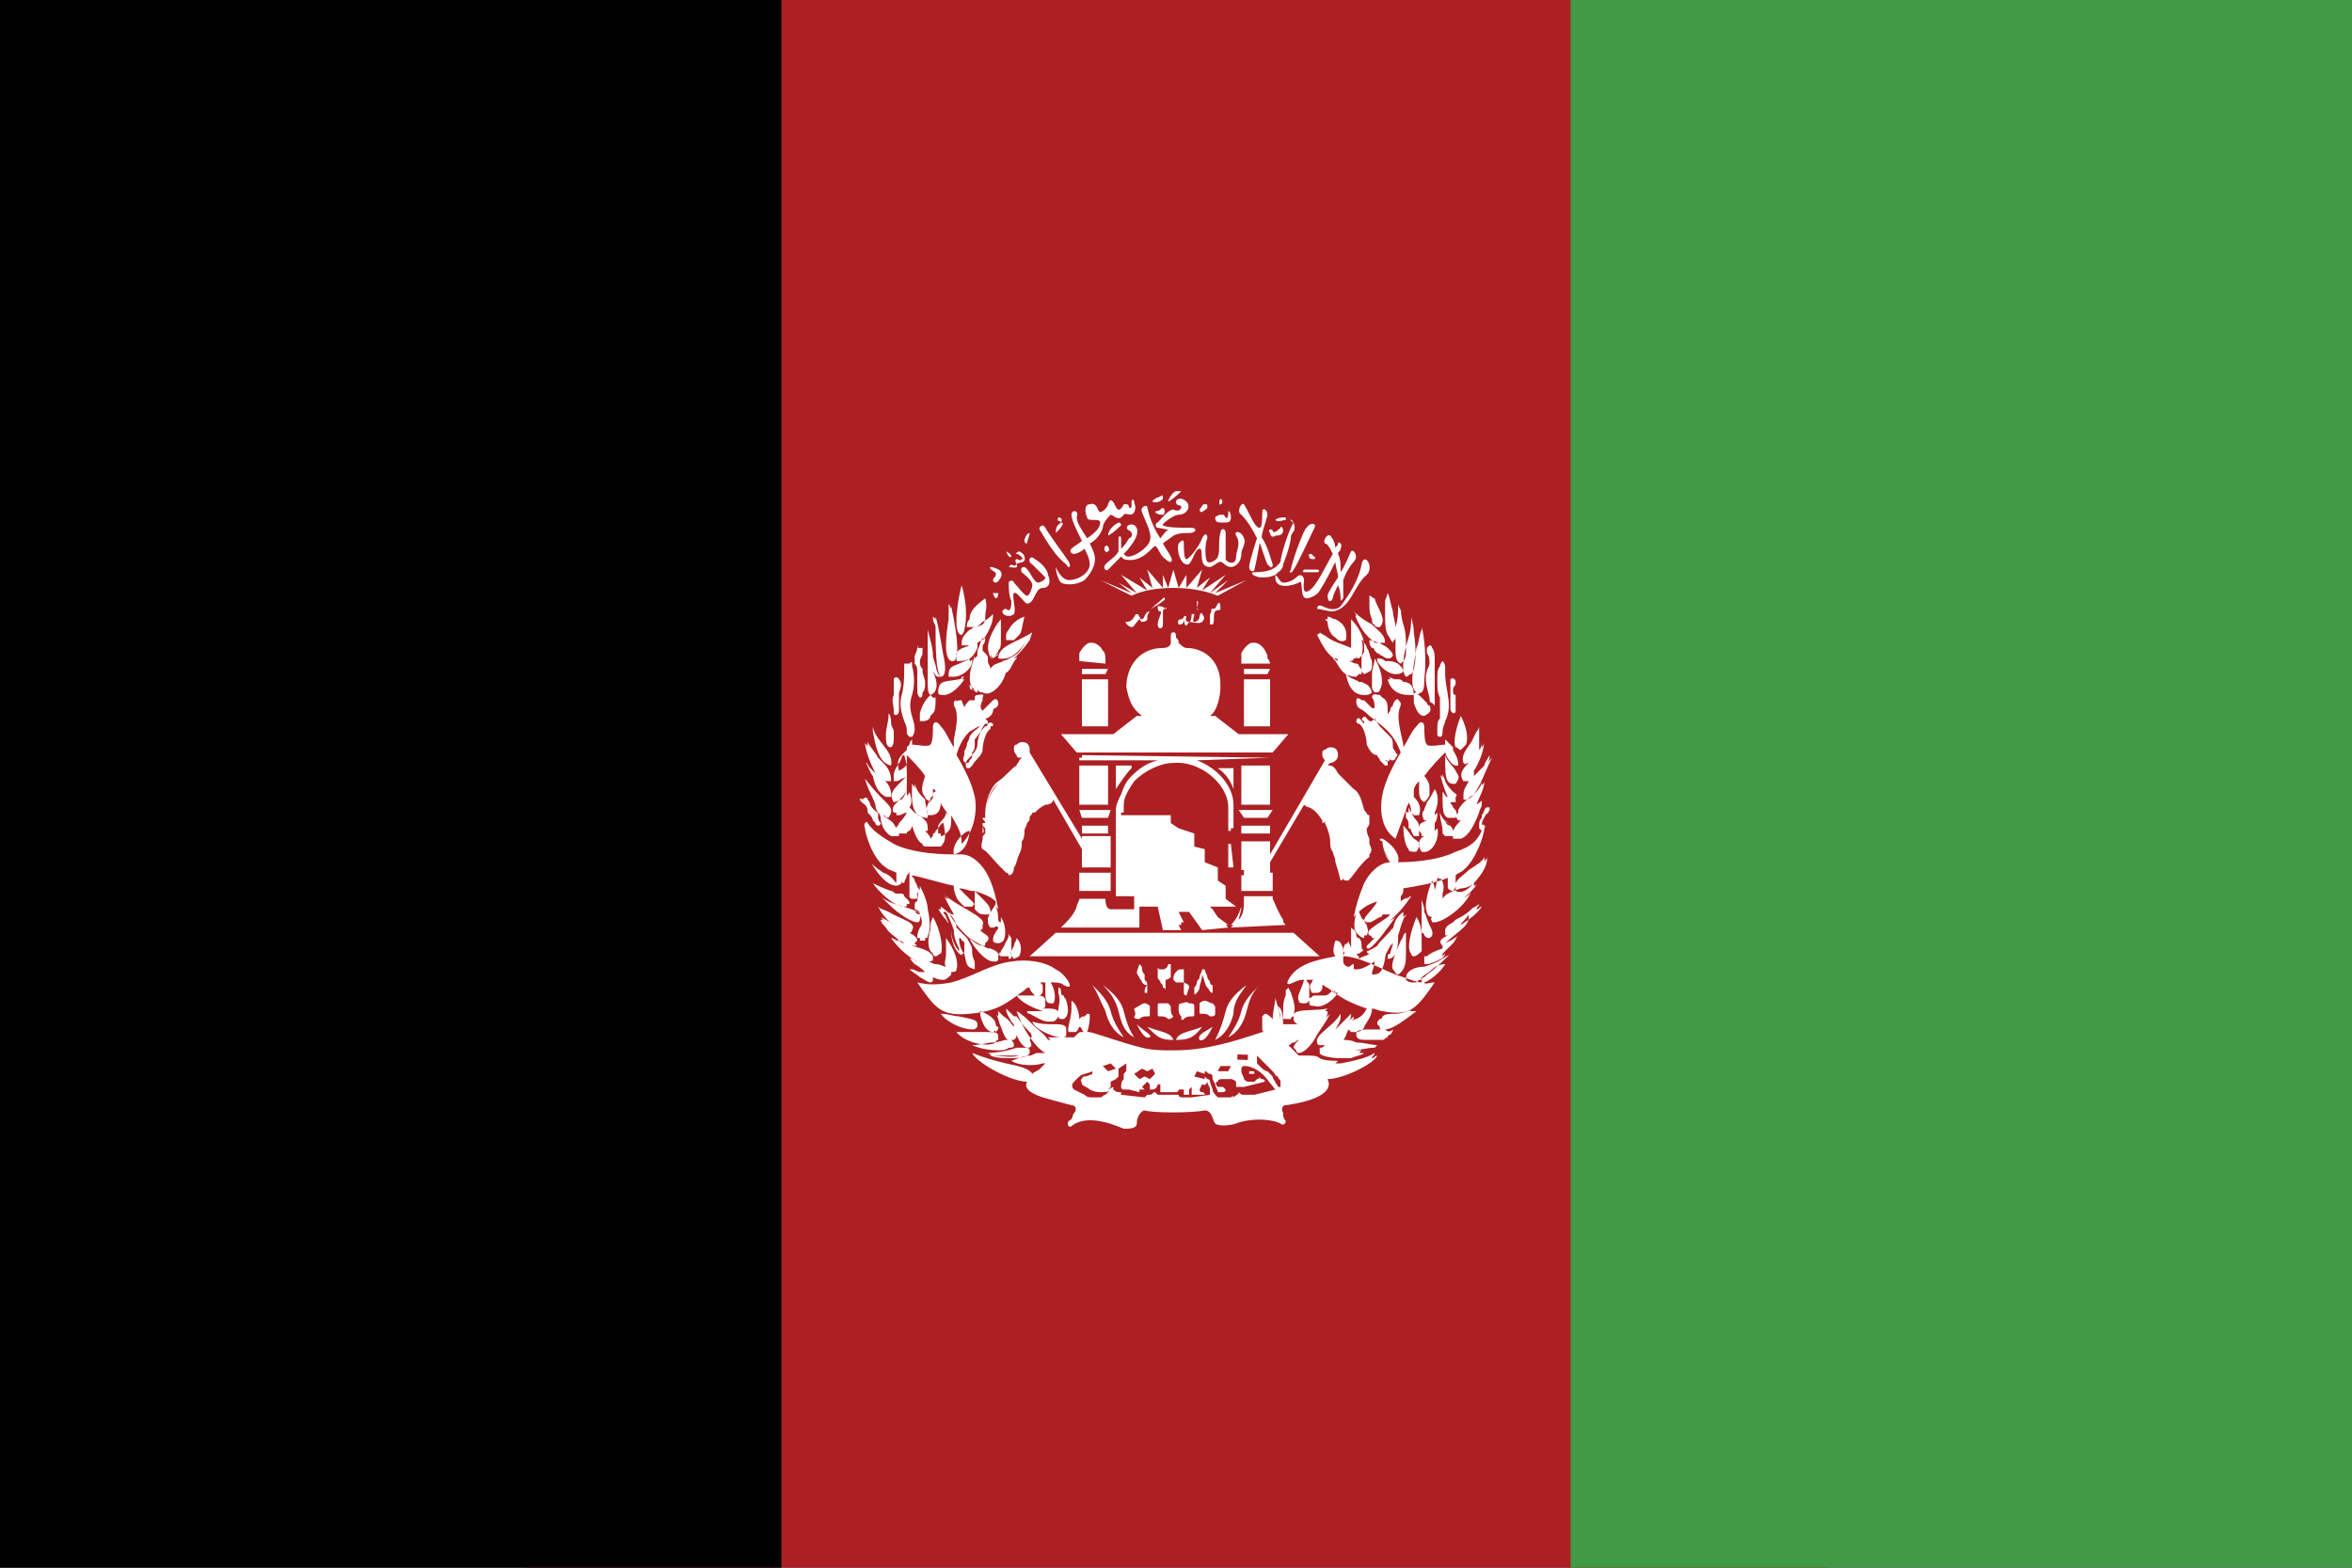
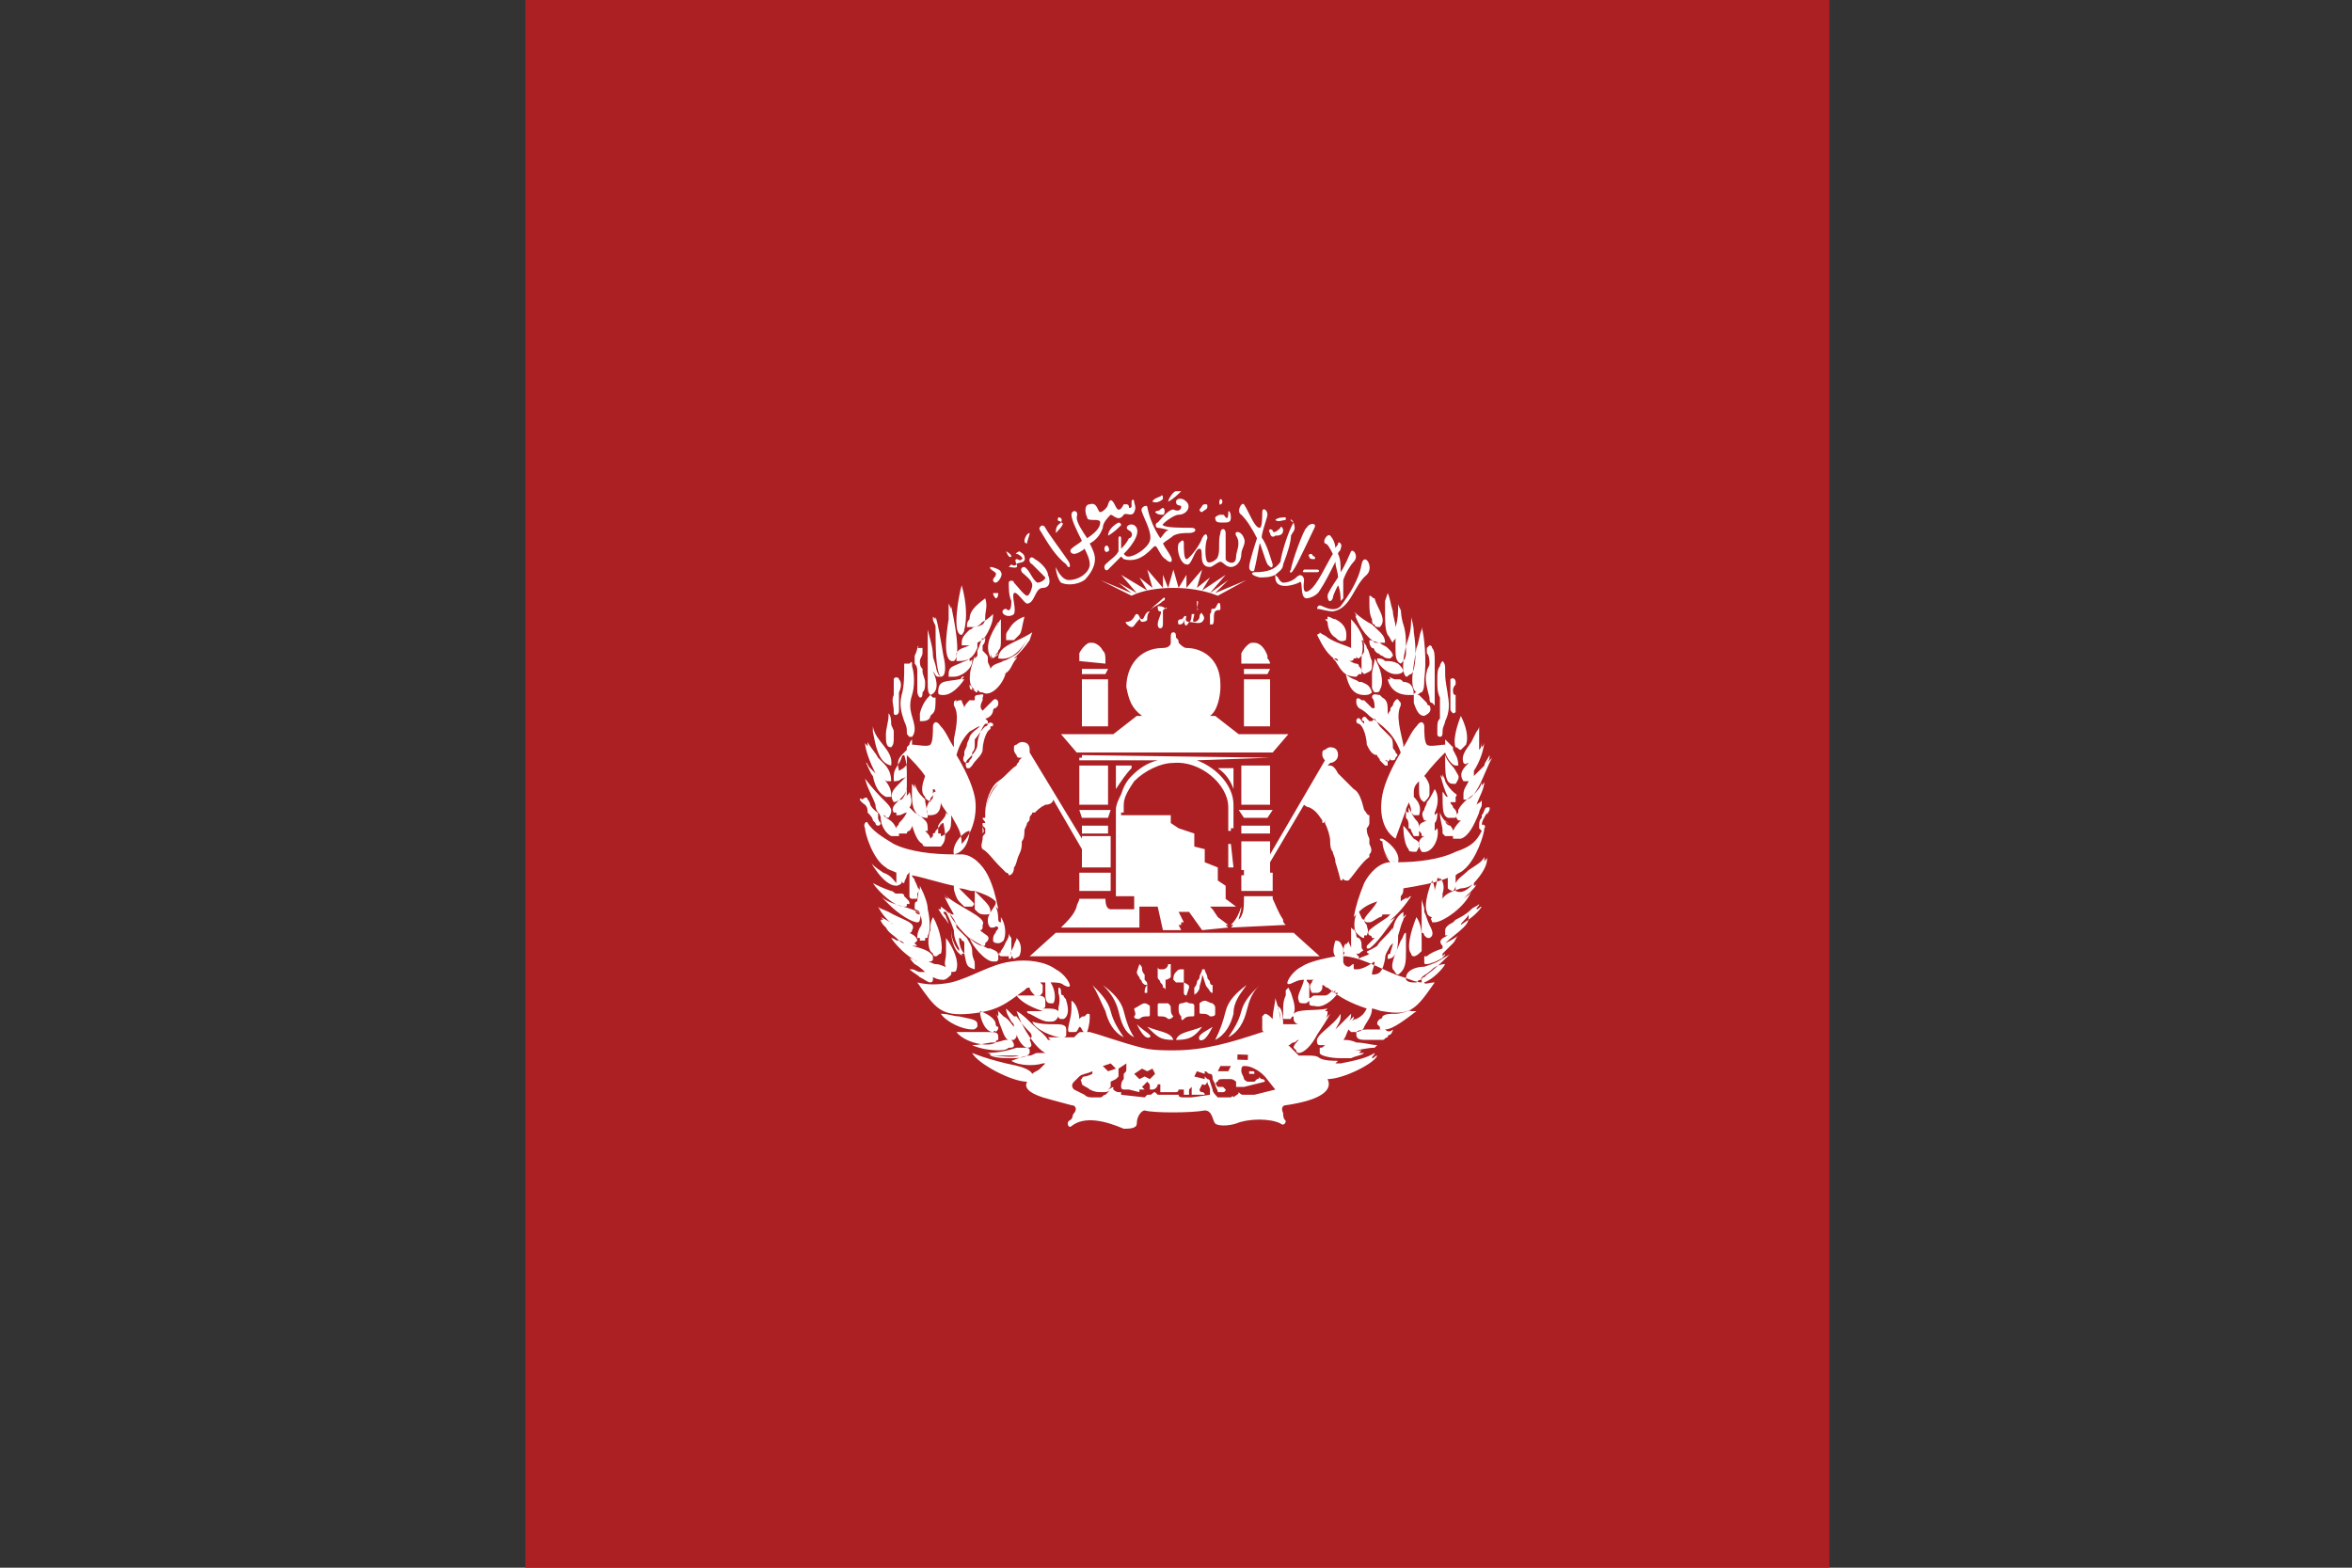
<svg xmlns="http://www.w3.org/2000/svg" version="1.1" id="Layer_1" x="0px" y="0px" viewBox="0 0 90 60" style="enable-background:new 0 0 90 60;" xml:space="preserve">
  <rect x="0" y="0" width="90" height="60" fill="#333333" stroke="none" />
  <style type="text/css">
	.st0{fill:#FFFFFF;}
	.st1{fill:#AC1F23;}
	.st2{fill:#419A46;}
</style>
  <rect x="26.9" y="14.6" class="st0" width="33.3" height="33.3" />
  <path class="st1" d="M20.1,0v60H70V0H20.1z M56.5,28v-0.1V28c0.1-0.1,0.1-0.2,0.1-0.2c0,0.2,0,0.5,0,0.7c0,0.1,0,0.1,0,0.2  c0.1-0.1,0.1-0.2,0.1-0.4c0,0.1,0,0.2,0,0.3c0.1-0.1,0.1-0.2,0.1-0.3c0,0.4-0.2,0.9-0.4,1.2v0.1l0,0l0,0c0,0,0,0,0,0.1  c0.1-0.1,0.3-0.3,0.4-0.4c0-0.1,0.1-0.2,0.2-0.4c0,0.1,0,0.2-0.1,0.3c0.1-0.1,0.1-0.1,0.2-0.2c-0.3,0.5-0.6,1.7-1.1,1.6  c0-0.1,0-0.1,0-0.2l0,0c0-0.2,0.1-0.3,0.2-0.5h-0.1H56c-0.2-0.3,0-0.5,0.2-0.7l0,0l0,0l0,0c-0.1,0-0.1,0.1-0.2,0  c-0.1-0.3,0.1-0.5,0.3-0.8C56.3,28.4,56.4,28.2,56.5,28z M56.7,30.6c0,0.1,0,0.1,0,0.1l0,0v0.1c0,0.1-0.1,0.2-0.1,0.3  c-0.2,0.5-0.4,0.9-0.7,1c-0.1,0-0.1,0-0.2,0l0,0h-0.1V32l0,0h-0.1c-0.1,0-0.2,0-0.2,0l-0.1-0.1v-0.1l0,0c0-0.2-0.1-0.4-0.1-0.7  c0.1,0.3,0.3,0.4,0.4,0.5c-0.1,0-0.2-0.1-0.2-0.2c0.2,0.2,0.3,0.3,0.3,0.4v-0.1v0.1c0.1-0.2,0.2-0.3,0.3-0.4h-0.1  c-0.1-0.1-0.1-0.2,0-0.3V31l0,0c0.1-0.2,0.3-0.4,0.6-0.6c0.1-0.1,0.3-0.3,0.3-0.5c0,0,0,0.1,0,0.2c0-0.1,0.1-0.1,0.1-0.2  c0,0.3-0.2,0.6-0.3,0.9C56.6,30.7,56.7,30.7,56.7,30.6z M54.7,30.1c0-0.1,0-0.3-0.1-0.4c0.1,0.2,0.1,0.4,0.1,0.5s0,0.1,0,0.2  s-0.1,0.2-0.2,0.3c-0.2-0.1-0.2-0.3-0.2-0.5c0-0.1,0-0.2,0-0.3c-0.1,0.1-0.2,0.2-0.2,0.4v0.1l0,0c0,0,0,0,0,0.1  c0.2,0.2,0.3,0.4,0.2,0.7h-0.1l0,0h-0.1L54,31.1c0-0.1,0-0.2-0.1-0.4c0,0.1-0.1,0.2-0.1,0.3c0,0,0,0.1,0.1,0.1c0-0.1,0-0.1,0-0.2  c0.1,0.2,0.2,0.4,0.3,0.5s0.1,0.2,0.1,0.3c0-0.2,0.1-0.2,0.3-0.3h-0.1c-0.1-0.2-0.1-0.3,0-0.4c0-0.1,0.1-0.2,0.1-0.3  c0.1-0.1,0.2-0.3,0.3-0.5c0.2,0.3,0.1,0.7,0,0.9v0.1l0.1-0.1c0,0.1,0,0.3-0.1,0.4c0,0.1,0,0.1,0,0.2c0,0,0,0,0,0.1c0,0,0,0,0.1-0.1  c0.1,0.4-0.2,1-0.6,0.9c-0.2-0.3-0.1-0.5,0.1-0.6l0,0h-0.1c0-0.1,0-0.1-0.1-0.2c0,0.1,0,0.1,0,0.2h-0.1h-0.1l0,0L54,31.8  c0,0,0-0.1-0.1-0.1v-0.1c0-0.1,0-0.2-0.1-0.3c0-0.1,0-0.2,0-0.3l0,0l0,0l-0.4,1.1c-0.6-0.4-0.6-1.2-0.5-1.7s0.4-1.1,0.7-1.6  c-0.3-0.8-0.7-1-1.2-1.4c-0.1-0.1-0.2-0.2-0.4-0.3c-0.1-0.1-0.1-0.2-0.1-0.2s0,0,0-0.1s0.1-0.1,0.2,0l0,0h0.1  c0.1,0.1,0.1,0.1,0.2,0.2l0.1,0.1h0.1c0-0.1,0-0.3-0.1-0.4c0-0.2,0.2-0.1,0.3-0.1l0.1,0.1l0,0c0.2,0.1,0.2,0.3,0.2,0.5v0.1  c0,0.1,0,0,0.1-0.1l0,0c0-0.1,0-0.1,0.1-0.2c0-0.1,0.1-0.2,0.1-0.2c0.1-0.1,0.1,0,0.2,0.1l0,0V27c-0.2,0.4,0,1,0.1,1.5v0.1  c0.2-0.3,0.3-0.6,0.5-0.8c0.2-0.3,0.3-0.1,0.3,0c0,0.2,0,0.6,0.1,0.7s0.5,0,0.7,0l0,0c0-0.1,0-0.1,0-0.2c0.1,0.1,0.2,0.2,0.3,0.3  v0.1c0.1,0.2,0.2,0.3,0.2,0.6h-0.1l0,0c-0.1,0-0.3-0.2-0.4-0.5c-0.2,0.2-0.5,0.5-0.8,0.9l0,0C54.6,29.8,54.7,30,54.7,30.1z   M54.2,32.6L54.2,32.6c-0.2,0-0.3,0-0.3-0.1c-0.1-0.1-0.2-0.4-0.2-0.9c0.2,0.2,0.3,0.4,0.4,0.5C54.3,32.2,54.4,32.3,54.2,32.6z   M50.1,30.9c-0.1,0-0.2-0.1-0.2-0.1L48.6,33v0.3v0.1h-1v-0.1h-0.1v-1.1h0.1h0.9h0.1v0.5l2.1-3.6c0,0-0.1-0.1-0.1-0.2c0,0,0,0,0-0.1  l0,0c0,0,0-0.1,0.1-0.1l0,0c0,0,0.1-0.1,0.2-0.1c0.2,0,0.3,0.1,0.3,0.3s-0.2,0.3-0.3,0.3l0,0l-0.1,0.1c0,0,0,0,0.1,0  s0.2,0.1,0.3,0.3l0.1,0.1c0.1,0.1,0.3,0.3,0.4,0.4l0,0l0.1,0.1c0.2,0.1,0.3,0.4,0.4,0.8c0.1,0.1,0.1,0.2,0.2,0.2c0,0.1,0,0.2,0,0.3  c0,0.1-0.1,0.2-0.1,0.2c0,0.1,0,0.2,0.1,0.4c0,0,0,0.1,0,0.2c0.1,0.2,0.1,0.3,0,0.4c0,0.1,0,0.1,0,0.1c-0.3,0.2-0.6,0.7-0.8,0.9  h-0.1l0,0c0,0-0.1,0-0.1-0.1l0,0l0,0l0,0l0,0l0,0c0,0,0,0.1-0.1,0.1c0,0-0.1-0.4-0.2-0.7c0-0.2-0.1-0.3-0.1-0.4  c-0.1-0.1-0.1-0.3-0.1-0.4c0-0.2-0.1-0.5-0.2-0.7l0,0v-0.1l0,0c0,0,0,0.1-0.1,0.1v-0.1C50.4,31.1,50.3,31,50.1,30.9z M45.5,37.8  l-0.1,0.3c0,0-0.1,0-0.1-0.1c0,0,0-0.1,0-0.2c0-0.1,0-0.1,0-0.2c-0.1,0-0.1,0-0.1,0c-0.1,0-0.1,0-0.2,0l-0.1-0.1  c0-0.1,0-0.2,0.1-0.3s0.1-0.1,0.2-0.1c0.1,0,0.1,0,0.1,0v0.1c0,0,0,0.1,0,0.2c0,0.1,0,0.2,0,0.2C45.5,37.7,45.5,37.7,45.5,37.8z   M45.7,38.5c0,0.1,0,0.2,0,0.3s0,0.1-0.1,0.1s-0.2,0-0.3,0.1s-0.1,0-0.1-0.1c-0.1-0.1-0.1-0.2-0.1-0.3s0-0.2,0.1-0.2s0.2-0.1,0.3,0  C45.6,38.4,45.7,38.4,45.7,38.5z M46,39.3c-0.3,0.4-0.5,0.5-1,0.5C45.1,39.5,45.5,39.5,46,39.3z M45.7,38.1v-0.3  c0.1-0.1,0.1-0.2,0.1-0.2c0-0.1,0.1-0.1,0.1-0.2c0-0.1,0.1-0.2,0.1-0.3h0.1c0,0.1,0.1,0.2,0.1,0.3s0.1,0.1,0.1,0.2  c0,0,0,0.1,0.1,0.1V38c-0.1,0-0.1-0.1-0.2-0.2c-0.1-0.1-0.1-0.3-0.2-0.5c0,0.2-0.1,0.4-0.1,0.5S45.8,38,45.7,38.1  C45.8,38,45.7,38,45.7,38.1z M46.4,39.3c-0.1,0.2-0.3,0.6-0.5,0.5C45.8,39.6,46.1,39.5,46.4,39.3z M46.3,38.9  c-0.1-0.1-0.2-0.1-0.3-0.1s-0.1,0-0.1-0.1s0-0.2,0-0.3c0,0,0.1-0.1,0.2-0.1s0.2,0.1,0.3,0.1c0.1,0.1,0.1,0.1,0.1,0.2  c0,0.1,0,0.2,0,0.2C46.5,38.9,46.4,38.9,46.3,38.9z M46.9,38.7c0.1-0.4,0.4-0.7,0.8-1c-0.2,0.3-0.5,0.6-0.5,1.1  c-0.1,0.4-0.3,0.8-0.7,1C46.7,39.4,46.8,39.1,46.9,38.7z M47.5,38.7c0.1-0.4,0.4-0.7,0.7-1c-0.3,0.3-0.4,0.6-0.5,1s-0.3,0.8-0.7,1  C47.2,39.4,47.4,39.1,47.5,38.7z M39.4,36.6l1-0.9h9.1l1,0.9H39.4z M43.4,38.6C43.4,38.5,43.4,38.5,43.4,38.6  c0.2-0.1,0.3-0.2,0.4-0.2s0.2,0.1,0.2,0.1c0,0.1,0,0.2,0,0.3s0,0.1-0.1,0.1s-0.2,0-0.3,0.1c-0.1,0-0.2,0-0.2-0.1  C43.5,38.8,43.4,38.7,43.4,38.6z M43.9,37.7c0,0.1,0,0.2,0,0.3h-0.1C43.8,37.9,43.8,37.8,43.9,37.7c-0.1,0-0.1,0-0.2-0.1  c0-0.1-0.1-0.1-0.1-0.2c0,0-0.1-0.1-0.1-0.2l0.1-0.3c0.1,0.1,0.1,0.1,0.1,0.2c0,0,0,0.1,0.1,0.2c0,0,0,0.1,0,0.2  C43.9,37.6,43.9,37.6,43.9,37.7z M44,39.7c-0.2,0.1-0.4-0.3-0.5-0.5C43.8,39.5,44.1,39.6,44,39.7z M43.9,39.3c0.5,0.2,0.9,0.2,1,0.5  C44.4,39.8,44.3,39.7,43.9,39.3z M44.7,39c-0.1-0.1-0.2-0.1-0.3-0.1s-0.1,0-0.1-0.1s0-0.2,0-0.3s0-0.1,0.1-0.1s0.2,0,0.3,0  c0.1,0.1,0.1,0.1,0.1,0.2c0,0.1,0,0.2,0.1,0.3C44.8,39,44.8,39,44.7,39z M44.3,37.4V37c0,0.1,0.1,0.1,0.1,0.1h0.1  c0.1,0,0.2-0.1,0.2-0.2h0.1c0,0.2,0,0.2,0,0.3l0,0c0,0.1,0,0.1,0,0.2c0,0-0.1,0.1-0.2,0.1c0,0.1,0,0.1,0,0.2c0,0,0,0.1,0,0.2  c0,0,0-0.1-0.1-0.1c0-0.1,0-0.1-0.1-0.2C44.4,37.5,44.3,37.5,44.3,37.4z M42.8,38.7c-0.1-0.4-0.3-0.7-0.6-1c0.4,0.3,0.7,0.6,0.8,1  s0.2,0.7,0.4,1C43,39.5,42.9,39.1,42.8,38.7z M43,39.7c-0.4-0.2-0.6-0.6-0.7-1c-0.2-0.4-0.3-0.7-0.5-1c0.3,0.3,0.6,0.6,0.7,1  C42.6,39.1,42.8,39.4,43,39.7z M39,36.6C39,36.7,39,36.7,39,36.6C38.9,36.7,38.9,36.7,39,36.6C38.9,36.7,38.9,36.7,39,36.6L39,36.6  L39,36.6l-0.2,0.1c-0.2-0.2-0.1-0.3,0-0.5c0-0.1,0.1-0.2,0.1-0.3C39.1,36.1,39.1,36.4,39,36.6C39,36.5,39,36.5,39,36.6  C39,36.5,39,36.5,39,36.6L39,36.6z M39,32.7L39,32.7L39,32.7c-0.1,0.2-0.1,0.4-0.2,0.5c0,0.2-0.1,0.3-0.2,0.3c0,0,0-0.1-0.1-0.1l0,0  c-0.1-0.1-0.2-0.2-0.3-0.3c-0.2-0.2-0.4-0.5-0.6-0.6c-0.1-0.1,0-0.3,0-0.4c0-0.1,0-0.1,0.1-0.2c0-0.1,0-0.1,0-0.2c0,0,0,0-0.1-0.1  l0,0c0,0.1,0.1,0.2,0,0.3c0-0.1,0-0.3,0-0.4v0.1l0,0c0,0,0,0,0-0.1c0,0,0,0,0.1,0l0,0c0-0.1-0.1-0.1-0.1-0.2h0.1c0-0.1,0-0.1,0-0.2  c0-0.4,0.2-1,0.5-1.2s0.5-0.5,0.7-0.6l0,0c0-0.1,0.1-0.1,0.1-0.2l0,0c0,0,0,0,0.1-0.1l0.1,0c0,0,0,0-0.1,0S39,29,39,29  c-0.1,0-0.1-0.1-0.1-0.1s-0.1-0.1-0.1-0.2s0-0.1,0-0.1c0-0.1,0.1-0.1,0.1-0.1s0.1-0.1,0.2-0.1c0.2,0,0.3,0.1,0.3,0.3  c0,0.1,0,0.1,0,0.1l0,0l2,3.3V32h0.1h1v1.1v0.1h-1.1v-0.7l-1.1-1.9c0,0.1-0.1,0.2-0.3,0.2c-0.2,0.1-0.3,0.2-0.4,0.3h-0.1  c0,0.1-0.1,0.1-0.1,0.2s0,0.1-0.1,0.2c0,0.1-0.1,0.2-0.1,0.3c0,0.1,0,0.3-0.1,0.4C39.1,32.4,39.1,32.5,39,32.7z M38.3,36.6  c-0.2-0.1,0.1-0.2,0.2-0.6v0.1c0-0.1,0.1-0.2,0.1-0.3l0,0v-0.1c0,0.1,0.1,0.2,0.1,0.2l0,0c0,0.1,0,0.1,0,0.2c0,0,0,0,0,0.1l0,0  c0,0.2,0,0.4,0,0.5c0-0.1,0,0-0.1,0c0,0,0,0,0-0.1C38.5,36.6,38.4,36.6,38.3,36.6z M37.3,37.1C37,37,37,37,36.9,36.5  c0-0.1,0-0.2,0-0.3l0,0c0,0,0,0,0-0.1S36.8,36,36.8,36s0-0.1-0.1-0.1c0,0.3,0.1,0.5,0.2,0.6c0,0,0,0-0.1,0c0,0,0,0.1,0.1,0.1  c-0.4-0.1-0.5-0.7-0.5-0.9c0-0.1,0-0.1,0-0.2v0.1c0,0.4,0.2,0.7,0.3,0.8v-0.1c-0.1-0.2-0.2-0.4-0.2-0.7c-0.1-0.3-0.2-0.5-0.3-0.7  h-0.1c0,0.1,0.1,0.1,0.1,0.2c0.1,0.2,0.1,0.3,0.2,0.5c0-0.2-0.1-0.2-0.2-0.4C36,35,36,34.9,35.9,34.8H36c0,0,0-0.1-0.1-0.1  c0.1,0,0.1,0.1,0.1,0.1v-0.1c0.3,0.2,0.6,0.5,0.6,0.8l0,0c0.2,0.2,0.3,0.3,0.4,0.4c0.1,0.2,0.2,0.3,0.2,0.5c0,0.3,0.1,0.3,0.1,0.5  V37.1C37.4,37.1,37.3,37.1,37.3,37.1L37.3,37.1z M35.2,35C35,35,35,34.8,35,34.7l0,0c0-0.1,0-0.2,0.1-0.2c0-0.2,0.1-0.4,0-0.6  c0,0.1,0.1,0.1,0.1,0.2c0-0.1,0-0.1,0-0.2c0.2,0.4,0.3,0.7,0.3,0.9c0.1,0.4,0.1,0.9,0,1c0,0.1,0,0.1-0.1,0.1V36c0,0,0,0-0.1,0h-0.1  c0,0,0,0,0-0.1h-0.1c0-0.1,0-0.2,0.1-0.4C35.3,35.4,35.3,35.2,35.2,35C35.3,35,35.3,35,35.2,35z M35.6,35.6c0-0.2,0-0.3,0.1-0.5  c0.3,0.5,0.4,1.2,0.3,1.4c-0.1,0-0.1,0.1-0.2,0.1c-0.1,0-0.1-0.1-0.1-0.1l-0.1-0.1C35.5,36.2,35.5,35.9,35.6,35.6z M36.1,34.2  c0.5,0.5,1.7,0.9,1.5,1.2l0,0v0.1c0,0,0,0.1-0.1,0.1l0,0c0.2,0.2,0.4,0.2,0.3,0.4l-0.1,0.1c0,0.1,0,0.1-0.1,0.1  c-0.3,0-1.1-0.8-1.3-1.3c0.1,0.1,0.1,0.1,0.2,0.1l-0.1-0.1l0.1,0.1C36.4,34.8,36.2,34.5,36.1,34.2c0,0.1,0.1,0.2,0.2,0.2  C36.2,34.3,36.2,34.3,36.1,34.2z M37.1,35.9c0.3,0.2,0.5,0.3,0.7,0.4c0,0,0,0,0.1,0c0.2,0.1,0.3,0.1,0.3,0.3c0-0.1,0-0.1,0.1-0.2  c0,0.1-0.1,0.1-0.1,0.2l0,0c0.1,0.1,0.1,0.1,0.2,0.1h-0.1l-0.1-0.1v0.1c0,0,0,0.1-0.1,0.1H38l0,0C37.7,36.8,37.2,36.2,37.1,35.9z   M36,30.7c0,0.3-0.1,0.5-0.4,0.5l0,0h-0.1c-0.1-0.3,0-0.4,0.1-0.6c0-0.1,0.1-0.1,0.1-0.2c0,0,0-0.1,0.1-0.1c0,0,0-0.1-0.1-0.1  c0,0.1,0,0.1,0,0.2c0,0,0,0,0,0.1s-0.1,0.1-0.1,0.2c-0.1-0.1-0.2-0.1-0.2-0.2c-0.2-0.2-0.1-0.5,0-0.8c-0.2-0.3-0.5-0.6-0.7-0.8V29  c0,0,0,0,0,0.1v0.1c0,0.1-0.1,0.2-0.3,0.3c-0.1-0.4,0-0.5,0.2-0.7c0,0,0,0,0.1-0.1l0,0v-0.1l0.1-0.1l0,0c0,0,0-0.1,0.1-0.2  c0,0.1,0,0.1,0,0.2c0.2,0,0.6,0.1,0.7,0c0.1-0.1,0.1-0.5,0.1-0.7c0-0.1,0.1-0.3,0.3,0c0.2,0.2,0.3,0.5,0.5,0.8c0-0.1,0-0.2,0-0.3  c0.1-0.5,0.2-1,0-1.3v-0.1c0-0.1,0.1-0.1,0.1-0.1s0,0,0,0.1c0-0.1,0.1-0.1,0.2-0.1c0,0.1,0.1,0.2,0.1,0.3l0,0c0-0.1,0.1-0.2,0.2-0.3  c0,0,0.1,0,0.2,0l0,0l0,0c0,0,0,0,0-0.1s0.1-0.1,0.1-0.1c0.1,0,0.3-0.1,0.2,0.1v0.1c-0.1,0.2-0.1,0.3,0,0.4c0,0,0.1-0.1,0.2-0.2l0,0  c0.1-0.1,0.1-0.1,0.2-0.2c0.1-0.1,0.2,0,0.2,0.1l0,0c0,0.1,0,0.1-0.1,0.2c0,0-0.1,0-0.1,0.1l0,0c0,0,0,0.1-0.1,0.2  c0,0-0.1,0.1-0.2,0.1l0.1,0.1c0,0,0,0,0,0.1c0,0,0,0.1-0.1,0.1c-0.2,0.2-0.3,0.4-0.4,0.5c0,0.1,0,0.2,0,0.2c0,0.1,0,0.2-0.1,0.3  c0,0,0,0,0,0.1s0,0.1-0.1,0.2c0,0.1-0.1,0.1-0.1,0.1l0,0c-0.1,0-0.2-0.1-0.1-0.3l0,0v-0.1c0-0.1,0.1-0.2,0.1-0.3  c0-0.1,0.1-0.2,0.1-0.3c0.1-0.2,0.3-0.3,0.4-0.4c-0.1,0-0.2,0.1-0.4,0.2c-0.2,0.2-0.4,0.5-0.5,0.9c0.3,0.5,0.6,1.1,0.7,1.6  c0.1,0.5,0,1.3-0.5,1.8c0-0.5-0.2-0.7-0.4-1.1l0,0c0,0.3,0,0.5-0.1,0.6S36.1,32,36,32v-0.1c0,0,0,0-0.1,0v-0.1c0-0.1,0-0.1,0-0.1  v-0.1l0,0c0.1-0.2,0.3-0.3,0.3-0.5l0.1,0.1C36.1,30.9,36,30.8,36,30.7z M35,30.2V30c0.1,0.3,0.2,0.4,0.4,0.6c0,0.2,0.1,0.4,0.1,0.7  h-0.1l0,0c-0.6-0.1-0.5-0.8-0.5-1.3C35,30.1,35,30.2,35,30.2L35,30.2z M34.7,29.7c0,0.1,0,0.3,0,0.4c0,0.2-0.1,0.4-0.2,0.5  c-0.1,0-0.2,0.1-0.3,0.1c-0.2-0.3,0-0.5,0.2-0.7C34.5,29.9,34.6,29.8,34.7,29.7c-0.1,0.1-0.2,0.1-0.2,0.1c-0.1,0.1-0.2,0.1-0.3,0.1  c0-0.1,0-0.2,0-0.3c0-0.2,0.1-0.2,0.1-0.3c-0.1,0.1-0.1,0.1-0.1,0.3v0.1c0-0.3,0.2-0.4,0.3-0.7v-0.1V29c0,0,0-0.1,0.1-0.1  C34.7,29.2,34.7,29.4,34.7,29.7C34.6,29.7,34.6,29.7,34.7,29.7C34.6,29.7,34.6,29.7,34.7,29.7c0,0,0,0,0-0.1V29.7L34.7,29.7z   M35.9,26.5c0-0.5,0.3-0.4,0.8-0.5c0,0,0.1,0,0.1-0.1l0,0h0.1L36.8,26h0.1c-0.2,0.3-0.5,0.6-0.8,0.6C36,26.6,35.9,26.6,35.9,26.5  C35.9,26.6,35.9,26.5,35.9,26.5L35.9,26.5z M36.3,25.8c0-0.3,0.2-0.3,0.4-0.4s0.3-0.1,0.4-0.2v0.1c0,0,0.1,0,0.1-0.1v0.1l0,0  c0,0.3-0.4,0.6-0.7,0.6c-0.1,0-0.1,0-0.2,0V25.8L36.3,25.8z M37.8,25.2v0.1c0,0.1,0.1,0.2,0.1,0.3c0.1-0.2,0.3-0.2,0.5-0.3h-0.1  c0.2,0,0.3-0.1,0.5-0.2l0,0l0,0c0.2-0.1,0.3-0.3,0.5-0.6l0.2-0.3c-0.4,0.6-0.7,1.1-1.3,1l0,0c0-0.5,0.7-0.6,1.3-1l-0.1,0.3  c-0.2,0.3-0.4,0.5-0.6,0.7c0,0,0.1,0,0.1-0.1v0.1c-0.2,0.2-0.2,0.5-0.5,0.6l0,0c0,0,0.1,0,0.1-0.1c-0.1,0.5-0.6,1-0.9,0.8  c-0.1,0-0.1,0-0.2-0.1v0.1c-0.1,0-0.1-0.1-0.2-0.1c-0.1,0-0.1-0.1-0.1-0.2c0.1,0.1,0.1,0.1,0.1,0.2c0,0,0,0,0.1,0l0,0  c-0.3-0.2-0.2-0.7,0-1.1l0,0c-0.1,0.2-0.2,0.5-0.2,0.7c0-0.3,0.1-0.6,0.2-0.9v0.1l0.1-0.1c0,0,0,0,0,0.1l0,0l0,0c0-0.1,0-0.1,0-0.2  v-0.1c0.1-0.2,0.1-0.3,0.2-0.5v0.1l0.1-0.1c0,0.1,0,0.2-0.1,0.3c0,0.1,0,0.1,0,0.2C37.8,25.1,37.8,25.1,37.8,25.2z M38.2,23.8  c0,0.1,0,0.1-0.1,0.2c0.1-0.1,0.1-0.2,0.2-0.3c0,0.2,0,0.4,0,0.6l0,0c0,0.1,0,0.1,0,0.2c0,0.2,0,0.3-0.1,0.4c0,0.1-0.1,0.1-0.1,0.2  l0.1-0.1c0,0.1-0.1,0.1-0.2,0.2c-0.1-0.1-0.1-0.2-0.1-0.3c0,0.1,0,0.3,0.1,0.4C37.6,24.8,37.9,24.3,38.2,23.8z M38.1,22.9  c0,0-0.1-0.1-0.1-0.2c0.1,0,0.2,0,0.2,0C38.2,22.7,38.2,22.9,38.1,22.9z M39.2,23.6C39.2,23.6,39.2,23.7,39.2,23.6  c-0.1,0.4-0.1,0.6-0.2,0.7c0,0,0,0-0.1,0.1l-0.1,0.1c-0.1,0-0.1,0-0.2,0l0,0h-0.1c0-0.1,0-0.2,0-0.2c0-0.1,0.1-0.2,0.1-0.2  C38.7,23.9,38.9,23.7,39.2,23.6C39.2,23.5,39.2,23.6,39.2,23.6L39.2,23.6z M38.2,30c-0.3,0.3-0.5,0.8-0.5,1.2  C37.7,30.8,37.9,30.2,38.2,30z M37,29.1c0.2-0.2,0.4-0.4,0.4-0.6c0-0.3,0.2-0.7,0.3-0.8h0.1c0.1-0.1,0.2,0,0.2,0  c0,0.1,0,0.1-0.1,0.1v0.1c-0.2,0.1-0.3,0.6-0.3,0.8c0,0.2-0.3,0.4-0.4,0.6l0,0l-0.1,0.1c0,0,0,0-0.1,0C37,29.4,36.9,29.3,37,29.1z   M41.3,25.3c0-0.1,0-0.1,0-0.2c0,0,0,0,0-0.1l0,0c0.1-0.2,0.3-0.4,0.4-0.4l0,0c0,0,0,0,0.1,0s0.3,0.1,0.4,0.3  c0.1,0.1,0.1,0.2,0.1,0.4l0,0l0,0v0.1L41.3,25.3C41.3,25.4,41.3,25.3,41.3,25.3L41.3,25.3z M42.8,22.3l0.7,0.4L42.9,22l1,0.6  l-0.3-0.5l0.5,0.4l-0.2-0.7l0.6,0.7V22l0.2,0.5l0.2-0.7l0.2,0.7l0.3-0.5v0.5l0.6-0.7l-0.2,0.7l0.5-0.4L46,22.6l0.9-0.6l-0.6,0.7  l0.7-0.5l-0.5,0.5l1.2-0.5l-1.1,0.6c-0.5-0.2-1.1-0.3-1.7-0.3c-0.6,0-1.2,0.1-1.6,0.3l-1.2-0.6l1.2,0.5L42.8,22.3z M48.6,25.4h-1.1  v-0.1l0,0c0-0.1,0-0.1,0-0.2c0,0,0,0,0-0.1l0,0c0.1-0.2,0.3-0.4,0.4-0.4l0,0c0,0,0,0,0.1,0c0.2,0,0.4,0.2,0.5,0.5v0.1l0,0l0,0  C48.6,25.3,48.6,25.4,48.6,25.4z M48.5,25.8h-0.9v-0.2h0.9h0.1L48.5,25.8L48.5,25.8z M48.6,26v1.8h-0.1h-0.9V26H48.6L48.6,26z   M46.7,23.3c0,0.1-0.1,0-0.2,0.1c-0.1,0.1,0,0.4-0.1,0.5h-0.1c0-0.1,0-0.3,0-0.4c0.1-0.1,0-0.2,0.1-0.2s0.1,0,0.2-0.2  C46.7,23,46.7,23.2,46.7,23.3z M45.5,23.8c0.1,0,0.1-0.3,0.1-0.3h0.1c0,0.1-0.1,0.3,0,0.3s0.2-0.1,0.2-0.2s0.1-0.2,0.1-0.1  c0.1,0.1,0.1,0.2,0,0.3C45.9,23.9,45.6,23.8,45.5,23.8c-0.2,0.4-0.2-0.2-0.2-0.1c0,0.2-0.1,0.2-0.2,0.2c0,0-0.1-0.2,0.1-0.2  c0.1,0,0.1-0.2,0.2-0.1C45.4,23.6,45.3,23.8,45.5,23.8z M45.8,23.3c0-0.1,0-0.2,0-0.3C45.9,23,45.8,23.2,45.8,23.3  C45.9,23.3,45.8,23.4,45.8,23.3z M44.4,23.4c-0.1,0-0.1-0.1-0.1-0.2c0.1,0,0.2,0,0.3,0.1c0-0.1,0.1,0,0,0c0,0-0.1,0-0.1,0.1  c0,0.2,0,0.3,0,0.5s-0.2,0.2-0.2,0C44.3,23.7,44.5,23.4,44.4,23.4z M44,23.4c-0.1,0.1-0.1,0.2-0.1,0.3c0,0.1-0.2,0.1-0.2,0.1  c-0.1,0-0.1-0.3-0.1-0.1c-0.2,0.2-0.2,0.3-0.3,0.3s-0.3-0.2-0.2-0.2c0.3,0,0.3-0.3,0.4-0.3c0.1,0,0.1,0.2,0.2,0.2  C43.8,23.7,43.8,23.4,44,23.4c0.1-0.2,0.3-0.3,0.5-0.5c0.1-0.1,0.1,0.1,0,0.1C44.3,23.2,44.1,23.2,44,23.4z M42.3,25.8h-0.9v-0.2  h0.9h0.1L42.3,25.8L42.3,25.8z M42.4,26v1.8h-0.1h-0.9V26H42.4L42.4,26z M42.6,28.1l0.9-0.7h0.2c-0.4-0.3-0.5-0.6-0.6-1.1  c0-0.8,0.5-1.5,1.4-1.5c0.2,0,0.3-0.1,0.3-0.2s0-0.1,0-0.2s0-0.2,0.1-0.2s0.1,0.1,0.1,0.2c0.1,0.1,0.1,0.1,0.1,0.2  c0.1,0.1,0.2,0.2,0.3,0.2c0.6,0,1.3,0.4,1.3,1.4c0,0,0,0,0,0.1l0,0c0,0.3-0.1,0.9-0.4,1.1h0.2l0.9,0.7h1.9l-0.6,0.7h-7.5l-0.6-0.7  H42.6z M48.5,31.3h-0.9L47.4,31h1.2h0.1L48.5,31.3z M48.6,31.6v0.3h-0.1h-0.9h-0.1v-0.3h0.1H48.6L48.6,31.6z M49.2,35.4L49.2,35.4  L49.2,35.4L49.2,35.4l-2.1,0.1l0.1-0.1h-0.1c0.2-0.2,0.3-0.4,0.4-0.7c0,0.2-0.1,0.4-0.1,0.5c0.2-0.2,0.2-0.5,0.2-0.8l0,0  c0,0.1,0,0.1,0,0.2c0-0.1,0-0.2,0-0.3h1.1v0.1c0.1,0.2,0.2,0.5,0.4,0.8C49.1,35.3,49.1,35.3,49.2,35.4L49.2,35.4  C49.1,35.3,49.2,35.4,49.2,35.4z M48.7,34.1L48.7,34.1h-1.1h-0.1v-0.6h0.1v-0.1h1.1V34.1z M47.5,30.8L47.5,30.8v-1.5h1h0.1v1.5h-0.1  H47.5z M48.6,29L48.6,29l-2.8,0.1c0.8,0.3,1.4,1,1.4,1.7v0.9h-0.1v0.1H47v-0.1v-0.8c0-0.9-1.1-1.8-2.1-1.7c-0.5,0-1.1,0.3-1.5,0.7  c-0.2,0.3-0.4,0.6-0.4,0.9v0.3h-0.1v0.1h1.9v0.3l0.3,0.2l0.6,0.2v0.5l0.4,0.1v0.1V33l0.5,0.2v0.5l0.3,0.2v0.5l0.4,0.3h-1l0.1,0.1  l0.2,0.3l0.4,0.3h-0.1l0.1,0.1l-1,0.1l-0.5-0.7h-0.4l0.2,0.4h-0.1v0.1h-0.1l0.1,0.2h-0.7l-0.2-0.9h-0.7v0.7l0,0v0.1h-0.1h-2.8h-0.1  c0.3-0.3,0.5-0.5,0.6-0.8l0,0c0-0.1,0.1-0.2,0.1-0.3h1c0,0.3,0.1,0.4,0.2,0.4h0.9v-0.5h-0.7V31c0-0.2,0.1-0.4,0.2-0.6  c0.1-0.3,0.2-0.5,0.4-0.7c0.3-0.3,0.6-0.5,1-0.6h-3V29h0.1v-0.1L48.6,29L48.6,29L48.6,29L48.6,29z M47.2,29.4v0.7v0.1  c-0.1-0.3-0.3-0.6-0.6-0.8C46.6,29.4,47.2,29.4,47.2,29.4z M47.2,33.2L47.2,33.2H47v-0.9h0.1L47.2,33.2z M42.5,31L42.5,31l-0.1,0.3  h-0.9h-0.1L41.3,31H42.5z M41.3,30.8v-1.5h0.1h1v1.4v0.1H41.3z M41.4,31.6h1v0.3h-1V31.6z M42.5,33.4v0.7h-0.1h-1.1v-0.6v-0.1  C41.3,33.4,42.5,33.4,42.5,33.4z M43.3,29.4L43.3,29.4c-0.2,0.2-0.4,0.5-0.6,0.8V30v-0.6v-0.1h0.6V29.4L43.3,29.4z M50.5,24.2  c0.1,0.1,0.2,0.1,0.3,0.2c0.3,0.2,0.7,0.3,0.9,0.4c0-0.1,0-0.3,0-0.4c0-0.2,0-0.4,0-0.6c0,0,0,0,0,0.1c0-0.1,0-0.1,0-0.2  c0.3,0.3,0.5,0.7,0.5,1c0,0.1,0,0.1,0,0.2s-0.1,0.2-0.2,0.3c-0.1,0-0.1-0.1-0.1-0.1v0.1h-0.1c0,0.1-0.1,0.1-0.2,0.1  c0.1,0,0.2,0.1,0.3,0.1l0,0l0,0c0,0,0.1,0,0.1,0.1l0,0c0.1,0.1,0.1,0.1,0.1,0.3H52l-0.1,0.1c-0.5,0-0.6-0.3-0.8-0.6L51,25.2h0.1l0,0  c0,0,0.1,0,0.1,0.1l0,0c-0.4-0.2-0.6-0.6-0.8-1C50.5,24.2,50.5,24.3,50.5,24.2C50.5,24.3,50.5,24.2,50.5,24.2z M51.5,24.5  c-0.2,0.1-0.3,0-0.4-0.1c-0.2-0.1-0.3-0.4-0.3-0.6l-0.1-0.1h0.1v-0.1c0.1,0,0.2,0.1,0.3,0.1C51.3,23.8,51.6,24,51.5,24.5  C51.5,24.4,51.5,24.4,51.5,24.5C51.5,24.4,51.5,24.5,51.5,24.5z M51.8,23.4c0.2,0.2,0.5,0.4,0.7,0.5c0.3,0.3,0.5,0.4,0.5,0.7  c-0.1,0-0.2,0-0.3,0s-0.1,0-0.2-0.1l0,0C52.1,24.2,51.9,23.7,51.8,23.4c0,0.1,0,0.1,0.1,0.2C51.9,23.5,51.8,23.4,51.8,23.4z   M54.1,26.6c-0.1,0-0.1,0-0.2,0c-0.4,0-0.7-0.2-0.8-0.6c0,0,0,0,0.1,0c0,0,0-0.1-0.1-0.1c0.1,0,0.2,0.1,0.3,0.1h0.1  c0.1,0,0.1,0,0.2,0.1C53.9,26.1,54.1,26.2,54.1,26.6C54.1,26.5,54.1,26.5,54.1,26.6C54.1,26.5,54.1,26.6,54.1,26.6z M53.4,25.8  c-0.3,0-0.6-0.3-0.7-0.5l0,0v-0.1c0.1,0,0.2,0,0.3,0.1c0.2,0,0.3,0,0.5,0.1l0,0c0.1,0.1,0.2,0.2,0.2,0.3  C53.6,25.8,53.5,25.8,53.4,25.8z M51.5,25.8c0.2,0.2,0.4,0.2,0.5,0.3c0,0,0,0,0.1,0l0,0c0.2,0.1,0.3,0.1,0.4,0.4  c-0.1,0.1-0.2,0.1-0.3,0.1C51.8,26.6,51.6,26.3,51.5,25.8C51.5,25.8,51.5,25.9,51.5,25.8C51.5,25.9,51.5,25.8,51.5,25.8z M52.1,24.5  c0,0,0.1,0.1,0.1,0.2C52.2,24.6,52.2,24.6,52.1,24.5c0.1,0.1,0.1,0.1,0.1,0.2C52.2,24.6,52.2,24.5,52.1,24.5  c0.1,0.1,0.2,0.2,0.2,0.3c0.1,0.1,0.1,0.3,0.2,0.5l0,0l0,0l0,0c0,0.1,0,0.1,0,0.2l0,0c0,0.2-0.1,0.2-0.3,0.3l-0.1-0.1l0,0l0,0  c0-0.1,0-0.3,0-0.5C52.1,25,52.2,24.8,52.1,24.5z M52.5,26.3L52.5,26.3c0-0.2,0-0.3,0-0.5s0.1-0.4,0.1-0.6c0.2,0.3,0.4,0.9,0.2,1.2  c0,0.1-0.1,0.1-0.2,0.1C52.6,26.5,52.5,26.4,52.5,26.3L52.5,26.3z M53.2,25.2c-0.1,0-0.2,0-0.3-0.1l0,0l0,0l0,0  c-0.1,0-0.1-0.1-0.2-0.1l0,0c0,0,0,0-0.1-0.1l0,0c0,0,0-0.1-0.1-0.1l0,0c-0.1-0.1-0.1-0.2-0.1-0.3c0.1,0,0.3,0.1,0.4,0.1  c0.1,0.1,0.2,0.1,0.3,0.2l0.1,0.1c0,0,0.1,0.1,0.1,0.2L53.2,25.2L53.2,25.2z M52.3,28.5c0-0.2-0.1-0.7-0.3-0.8  c-0.1,0-0.1-0.1-0.1-0.1c0-0.1,0.1-0.2,0.2,0c0,0,0,0,0.1,0.1c0,0,0,0,0-0.1c-0.2,0,0-0.3,0.1-0.1c0,0,0,0,0.1,0.1h0.1  c0,0,0,0,0.1-0.1l0.2,0.3c0.1,0.1,0.3,0.3,0.4,0.4c0.1,0.1,0.1,0.2,0.1,0.4c0,0.1,0.1,0.1,0.1,0.2c0.1,0.1,0.1,0.1,0,0.2  c0,0.1-0.1,0.1-0.1,0.1l0,0c-0.1,0-0.1,0-0.1-0.1c0,0.1-0.1,0.2-0.2,0.1l0,0c0.1,0,0.1,0,0.1,0.1v0.1H53l-0.1-0.1l0,0  c0,0,0,0-0.1-0.1c0-0.1-0.1-0.1-0.1-0.2C52.5,28.9,52.4,28.7,52.3,28.5z M55.5,30.7c0,0.1,0.1,0.1,0.1,0.2c0.1,0.1,0.2,0.2,0.1,0.4  h-0.1l0,0c-0.1,0-0.1,0-0.2,0c-0.2-0.1-0.2-0.3-0.2-1c0.1,0.1,0.1,0.2,0.2,0.2c-0.1-0.2-0.2-0.5-0.3-0.9c0,0.1,0.1,0.1,0.1,0.2  c0-0.1,0-0.1,0-0.2c0,0.1,0.1,0.2,0.1,0.3c0.1,0.2,0.2,0.3,0.3,0.4s0.2,0.1,0.1,0.2c0,0.1,0,0.1,0,0.2  C55.7,30.7,55.7,30.7,55.5,30.7C55.6,30.7,55.5,30.7,55.5,30.7L55.5,30.7z M55.7,30L55.7,30C55.6,30,55.6,30,55.7,30  c-0.2,0-0.2,0-0.3-0.1c-0.1-0.2-0.1-0.4-0.1-0.9l0,0v-0.1c0.1,0.3,0.3,0.4,0.4,0.6C55.8,29.7,55.9,29.7,55.7,30z M56.1,28.5  L56.1,28.5C56,28.6,56,28.6,56,28.6l0,0l-0.1,0.1c-0.1,0-0.1-0.1-0.2-0.1c-0.1-0.2,0-0.7,0.2-1.2C56.1,27.8,56.2,28.2,56.1,28.5z   M55.5,26c0.1-0.1,0.2,0,0.2,0.1v0.1c0,0-0.1,0.1-0.1,0.2s0,0.2,0.1,0.2c0,0.1,0,0.2,0,0.3c0,0.1,0,0.3,0,0.4c0-0.1,0,0-0.1,0  c-0.1-0.1-0.1-0.1-0.1-0.2c0-0.2,0-0.3,0-0.4s0-0.2,0-0.3C55.5,26.3,55.5,26.1,55.5,26z M55,27.9c0-0.2,0-0.3,0.1-0.4l0,0  c0-0.1,0-0.3,0-0.6c0-0.1,0-0.1,0-0.2C55,26.5,55,26.3,55,26.1c0,0,0,0,0-0.1c0-0.2,0-0.4,0.1-0.5c0-0.1,0.1-0.2,0.1-0.2  c0.1,0.1,0.1,0.2,0.1,0.3c0,0,0,0,0,0.1l0,0v0.1c0,0.3,0.1,0.7,0.1,0.8c0.1,0.5,0,0.8-0.1,1c0,0.1-0.1,0.2-0.1,0.4  c0,0.1,0,0.2-0.1,0.2l0,0c0,0-0.1,0-0.1-0.1C55,28.1,55,28.1,55,27.9C55,28,55,28,55,27.9C55,28,55,28,55,27.9  C55,28,55,27.9,55,27.9z M54.6,25.7c0-0.1,0.1-0.2,0.1-0.3c0-0.1,0-0.3-0.1-0.4c0,0,0-0.1,0-0.2l0.1-0.1c0,0,0.1,0,0.1,0.1  c0.1,0.1,0.1,0.3,0.1,0.5c0,0.1,0,0.2,0,0.4c0,0.1,0,0.3,0,0.4s0,0.3,0,0.5v0.1v0.1c0,0.1,0,0.2,0,0.2l-0.1-0.1l0,0  c-0.1,0-0.1-0.1-0.1-0.2C54.6,26.3,54.5,26,54.6,25.7z M54.4,24.1V24c0.1,0.3,0.2,1.3,0.1,2c0,0.2,0,0.4-0.1,0.5  c-0.1,0-0.1,0.1-0.2,0.1h0.1l0,0c0.1,0.1,0.2,0.2,0.3,0.3c0,0,0,0.1,0.1,0.1c0.1,0.2,0,0.3-0.2,0.4c-0.2,0-0.3-0.2-0.4-0.5  c0-0.1,0-0.2,0-0.3c0,0,0-0.1,0.1-0.1c-0.3-0.2-0.1-1,0-1.7C54.3,24.6,54.3,24.3,54.4,24.1z M53.9,24.4c0.1-0.3,0.1-0.6,0.1-0.8  c0,0.1,0.1,0.3,0.1,0.6c0.1,0.6,0.1,1.4-0.1,1.6c-0.1,0-0.1,0.1-0.2,0.1C53.6,25.7,53.7,25,53.9,24.4L53.9,24.4z M53,23.4  c0-0.1,0-0.3,0-0.4l0.1-0.3c0-0.1,0-0.1,0-0.2c0,0.1,0,0.2,0,0.2c0.1,0.2,0.1,0.4,0.2,0.7c0,0.2,0.1,0.4,0.1,0.6l0,0  c0.1-0.3,0.1-0.6,0.1-0.9c0,0.1,0.1,0.2,0.1,0.3c0-0.1,0-0.2,0-0.3c0,0.2,0,0.5,0.1,0.8s0.1,0.6,0.1,0.8l0,0c0,0.1,0,0.2,0,0.3  c0,0.2-0.1,0.3-0.2,0.4c-0.2-0.1-0.2-0.3-0.2-0.6c0-0.1,0-0.2,0-0.4c0,0.1-0.1,0.1-0.1,0.2c-0.1-0.1-0.1-0.2-0.2-0.3  C53,24.1,53,23.8,53,23.4z M52.8,24c-0.1,0-0.2,0-0.2-0.1l0,0c-0.1,0-0.1-0.1-0.1-0.2c-0.1-0.2-0.1-0.4-0.1-0.6c0-0.1,0-0.2,0-0.3  c0.1,0,0.1,0.1,0.2,0.1C52.7,23.3,53.1,23.7,52.8,24z M52.3,22c-0.5,0.4-0.6,1.3-1.3,1.4c-0.2,0-0.5-0.1-0.6-0.1c0,0,0-0.2,0.2-0.1  s0.5,0.2,0.7,0c0.3-0.4,0.7-1,0.8-1.6C52.2,21.1,52.6,21.7,52.3,22z M50.4,21.9c-0.1,0-0.4,0-0.5,0s0-0.1,0-0.1c0.1,0,0.3,0,0.5,0  C50.5,21.8,50.5,21.9,50.4,21.9z M50.3,21.4c-0.1,0-0.2,0-0.2-0.1c-0.1-0.1,0.1-0.1,0.1-0.1C50.2,21.3,50.4,21.3,50.3,21.4z   M50.3,20.2c-0.1,0.2-0.7,1.5-0.8,1.6c-0.1,0.2-0.2,0.1-0.1,0c0-0.2,0.5-1.6,0.6-1.6C50.1,20,50.4,20,50.3,20.2z M49.5,20  c0.1,0.3,0,0.3-0.1,0.5c0,0.2-0.1,0.6-0.3,1.1c0,0.2-0.2,0.3-0.3,0.4l0.1,0.1c0.1,0.2,0.2,0.2,0.2,0.2c0.2,0,0.4-0.1,0.5-0.2  c0.2-0.2,0.3,0,0.3,0.1s-0.1,0.6,0.2,0.4s0.6-0.9,0.9-1.4c-0.1-0.2-0.2-0.4-0.3-0.4c-0.1-0.1,0.1-0.4,0.2-0.3  c0.1,0.1,0.2,0.3,0.2,0.5c0-0.1,0.1-0.1,0.1-0.2s0.2,0,0.1,0.2c0,0.1-0.1,0.1-0.1,0.2c0.1,0.2,0.1,0.4,0.1,0.7  c0.2-0.3,0.3-0.6,0.4-0.8c0.1-0.1,0.3,0.2,0.1,0.4c-0.1,0.1-0.3,0.4-0.4,0.7c0,0.2,0,0.5,0,0.7L51.3,23c0-0.1,0-0.4-0.1-0.6  c-0.1,0.2-0.2,0.4-0.2,0.5c-0.1,0.2-0.2,0.1-0.2-0.1c0-0.1,0.2-0.4,0.4-0.7c0-0.2-0.1-0.4-0.1-0.6c-0.2,0.4-0.4,0.8-0.6,1.1  c-0.1,0.2-0.4,0.3-0.5,0.3c-0.3,0-0.1-0.8-0.3-0.6c-0.2,0.1-0.9,0.3-0.9-0.2c0,0,0,0,0-0.1c-0.2,0.1-0.4,0.1-0.6,0.1  c-0.4-0.1-0.3-0.2-0.2-0.2c0.5,0,0.8-0.1,1-0.4C49,21.3,49.3,20.3,49.5,20C49.3,19.9,49.4,19.8,49.5,20z M48.8,19.9  c0.1-0.1,0.3-0.1,0.4-0.1v0.1C49.1,19.9,48.9,20,48.8,19.9L48.8,19.9z M48.7,20.3c0,0.1,0.1,0.1,0.3-0.1c0-0.1,0.1,0,0.1,0.1  c0,0.2-0.2,0.2-0.3,0.2c-0.1,0.1-0.2,0-0.2-0.1C48.5,20.3,48.6,20.2,48.7,20.3z M47.6,19.3c0.2,0.3,0.4,0.9,0.6,0.9  c0.1,0,0.1-0.4,0.1-0.6s0.2-0.1,0.2,0.1c0,0.1-0.3,0.9-0.2,0.9c0.2,0.3,0.3,0.7,0.4,1c0,0.2-0.1,0.1-0.2,0c-0.1-0.2-0.3-0.9-0.3-0.8  c-0.1,0.5-0.1,0.6-0.2,1c0,0.1-0.2,0.1-0.2-0.1s0.3-1.1,0.3-1.1c-0.2-0.4-0.4-0.7-0.6-0.9C47.3,19.6,47.5,19.2,47.6,19.3z   M46.7,19.1c0.1,0,0.1,0.2,0,0.2C46.7,19.4,46.6,19.2,46.7,19.1z M46.7,19.7C46.7,19.8,46.7,19.9,46.7,19.7c0.2,0,0.1,0,0.2,0.1  c0.1,0.1,0.1-0.1,0.1-0.2s0.1,0,0.1,0.2S47,20,46.8,20s-0.3,0-0.3-0.2C46.5,19.8,46.6,19.7,46.7,19.7z M46.6,21.3  c0.1-0.2,0-0.6,0.1-0.9c0-0.2,0.2-0.2,0.2,0c0,0.3,0,0.8,0,1c0,0.1,0.4,0.3,0.4-0.1c0-0.2,0.2-0.5,0-0.8c-0.1-0.2,0.2-0.2,0.3,0.1  c0.1,0.2-0.1,0.4-0.1,0.6c0,0.3-0.2,0.5-0.4,0.5s-0.3-0.2-0.4-0.2c-0.1,0-0.3,0.2-0.4,0.2c-0.5,0-0.2-0.7-0.4-0.7s-0.3,0.7-0.5,0.6  c-0.2,0-0.4-0.5-0.3-0.8c0.1-0.1,0.2-0.2,0.2,0s0,0.6,0.1,0.6s0.5-0.5,0.6-0.8c0.1-0.2,0.2-0.2,0.2,0c-0.1,0.2-0.1,0.8,0,0.9  C46.3,21.6,46.6,21.4,46.6,21.3z M46.1,19.3c0.1,0,0.1,0,0.1,0.1s-0.1,0.1-0.2,0.2c-0.1,0-0.1-0.1-0.1-0.1  C46,19.4,46,19.3,46.1,19.3z M45,18.8c0.1,0,0.2,0,0.2,0c-0.1,0.1-0.3,0.3-0.5,0.4C44.7,19.1,44.9,18.8,45,18.8z M44.5,19.7  c-0.1,0-0.2,0-0.3-0.1c0.1-0.1,0.1,0,0.2-0.1C44.6,19.3,44.6,19.7,44.5,19.7z M44.4,19c0.1-0.1,0.1,0,0.1,0.1c0,0-0.2,0.2-0.4,0.1  C44.1,19.1,44.4,19,44.4,19z M43.2,21.3c0.2,0,0.7-0.3,0.8-0.6c0.1-0.3-0.2-0.8-0.3-1.1c-0.1-0.2,0.2-0.3,0.2-0.2  c0.1,0.5,0.3,0.9,0.5,1.2c0.1-0.1,0.2-0.3,0.3-0.3s-0.3-0.1-0.4-0.1s-0.1-0.2,0-0.2c0.1-0.1,0.4-0.5,0.6-0.5c0.2,0.1,0.3,0,0.3-0.1  s-0.2,0-0.2-0.2c0-0.1,0.2-0.2,0.4,0s0,0.5-0.3,0.5c-0.2,0-0.7,0.4-0.6,0.4c0.1,0.1,0.7,0.1,1.1,0.1c0.2,0,0.2,0.2-0.1,0.2  c-0.2,0-0.4,0-0.6,0.1c-0.1,0.1-0.3,0.2-0.4,0.3c0.1,0.2,0.2,0.3,0.3,0.5s0,0.3-0.2,0.1c-0.2-0.1-0.3-0.5-0.4-0.5  c-0.1,0-0.5,0.7-1.2,0.5l-0.1-0.1c-0.2,0.2-0.4,0.4-0.5,0.5s-0.2-0.1-0.1-0.2c0.2-0.2,0.4-0.3,0.5-0.5c0-0.2,0-0.4,0-0.5  s0.1-0.1,0.1,0s0,0.2,0,0.4c0.1-0.1,0.2-0.2,0.3-0.4c0.1,0,0.2-0.2,0-0.3c-0.2-0.1,0-0.3,0.2-0.2c0.3,0.2,0,0.7-0.4,1.1  C43.1,21.3,43.1,21.3,43.2,21.3z M42.4,21.1c-0.1,0.1-0.2-0.1-0.1-0.2C42.4,20.8,42.5,21.1,42.4,21.1z M42.4,20.5  c0-0.2,0.2-0.4,0.4-0.5c0.1,0,0.1,0.1,0.1,0.1C42.8,20.2,42.6,20.4,42.4,20.5z M41,21c0.1-0.1,0.3-0.2,0.4-0.3  c-0.2-0.4-0.4-0.8-0.4-1s0.3-0.2,0.2,0.1c0,0.2,0.2,0.5,0.4,0.8c0.3-0.2,0.5-0.4,0.5-0.6s-0.5,0-0.5-0.2c-0.1-0.2-0.1-0.5,0.1-0.5  c0.3-0.1,0.3,0.3,0.4,0.3c0.1,0,0.3-0.2,0.3-0.3c0.1-0.3,0.2-0.1,0.3,0.1s0.2,0.1,0.3-0.1h0.1c0.1,0,0.1,0.1,0.1,0.1  c0,0.1,0.1,0,0.1,0s0-0.1,0-0.2s0.1-0.1,0.1,0s0.1,0.2,0,0.4c-0.1,0.2-0.3,0-0.4,0.1c-0.2,0.3-0.4,0-0.5,0c-0.1,0.1-0.3,0.3-0.3,0.5  c-0.1,0.3-0.3,0.5-0.5,0.6c0.1,0.2,0.2,0.4,0.2,0.6c0,0.3-0.2,0.6-0.4,0.8c-0.3,0.2-0.7,0.2-0.9,0.1c-0.1-0.1-0.2-0.4-0.2-0.6  c0,0,0.2,0.5,0.5,0.5c0.4,0,0.8-0.3,0.8-0.6c0-0.2-0.1-0.4-0.2-0.6c-0.1,0.1-0.3,0.2-0.4,0.2C41,21.2,40.9,21.1,41,21z M40.6,20  c0-0.1-0.2,0-0.1-0.2C40.5,19.8,40.7,19.8,40.6,20c0.2,0-0.1,0.3-0.2,0.4C40.4,20.1,40.5,20.1,40.6,20z M40,20.2  c0.1,0.2,0.7,1,0.9,1.3c0.1,0.2,0,0.3-0.1,0.1c-0.4-0.3-0.7-0.8-1-1.3C39.7,20.2,39.9,20,40,20.2z M39.4,20.4c0,0.1-0.1,0.3-0.1,0.4  c-0.1,0-0.1-0.1-0.1-0.1C39.2,20.6,39.3,20.4,39.4,20.4z M38.9,21.4c0.1,0,0.1,0.1,0.2,0c0.1,0-0.1-0.2-0.2-0.2  c-0.1,0,0.1-0.1,0.1-0.1s0.2,0.1,0.2,0.2c0.1,0.3-0.3,0.2-0.3,0.3c0.1,0.2-0.2,0.1-0.3,0.1l0.1-0.1c0,0,0.1,0.1,0.2,0  C38.9,21.6,38.8,21.4,38.9,21.4z M38.7,21.3c-0.1,0.1-0.2-0.2-0.2-0.2S38.7,21.2,38.7,21.3z M38.5,23.3c0.1,0.1,0.2,0.1,0.2-0.3  c-0.1-0.2-0.1-0.5-0.1-0.7c0-0.1,0.2-0.1,0.2,0c0.1,0.1,0.4,0.5,0.5,0.5s0.2-0.3,0.2-0.4c0-0.2-0.3-0.4-0.4-0.5  c-0.1-0.2,0.1-0.2,0.1-0.2c0.2,0.1,0.3,0.5,0.5,0.6c0.1,0,0.3-0.1,0.3-0.2c-0.1-0.1-0.4-0.4-0.5-0.5c-0.2-0.1-0.1-0.4,0.1-0.2  c0.2,0.1,0.5,0.4,0.5,0.6c0.1,0.2,0.1,0.5-0.2,0.5s-0.3,0.6-0.6,0.6c-0.1,0-0.4-0.5-0.5-0.4s0.1,0.6,0,0.8c-0.1,0.1-0.3,0.1-0.4,0  C38.3,23.4,38.4,23.3,38.5,23.3z M38.3,21.9c0.1,0.1-0.1,0.4-0.2,0.4c0,0-0.1,0-0.1-0.1s0.1-0.1,0.1-0.2c0.1-0.1-0.3-0.2-0.2-0.3  C38,21.7,38.3,21.8,38.3,21.9z M38,23.5L38,23.5C38.1,23.5,38.1,23.4,38,23.5C38.1,23.5,38.1,23.5,38,23.5  C38.1,23.5,38.1,23.5,38,23.5c0,0.3-0.1,0.5-0.2,0.7c-0.1,0.2-0.2,0.3-0.4,0.4c0,0.1,0,0.1,0,0.2l0,0c-0.1,0.2-0.2,0.5-0.7,0.5h-0.1  v-0.1l0,0v-0.1l0,0l0,0c0,0,0,0,0-0.1c0.1-0.2,0.3-0.2,0.5-0.3H37c-0.1,0-0.2,0-0.2,0v-0.1l0,0c0-0.2,0.1-0.3,0.3-0.5  c0.1,0,0.1-0.1,0.2-0.1c0.1,0,0.2-0.1,0.3-0.2C37.8,23.7,37.9,23.6,38,23.5z M37.1,23.7c0-0.3,0.2-0.5,0.6-0.8c0.1,0.3,0,0.5,0,0.7  c0,0.1,0,0.2-0.1,0.3C37.4,24,37.3,24,37.2,24h-0.1l0,0H37C37,23.9,37,23.8,37.1,23.7z M36.8,22.4L36.8,22.4  c0.2,0.7,0.2,1.3,0.1,1.7l0,0l0,0l0,0l0,0l0,0c0,0.1-0.1,0.2-0.1,0.2C36.4,24.3,36.7,22.7,36.8,22.4z M36.3,23.7c0-0.1,0-0.3,0-0.4  v-0.1v-0.1l0.1,0.2v-0.1c0.1,0.5,0.4,1.9,0.1,2.1h-0.1l0,0C36.1,25.2,36.2,24.3,36.3,23.7z M35.6,26.6c-0.1-0.1-0.1-0.2-0.1-0.5  c0-0.2,0-0.4,0-0.7c0-0.4,0-0.8,0-1.3c0.1,0.4,0.2,0.7,0.2,1c0,0.1,0.1,0.3,0.1,0.4c0-0.3,0-0.8,0-1.2c0,0.6-0.1,1.4,0.2,1.6l0,0  c-0.2-0.2-0.2-1.2-0.2-1.9c0-0.1-0.1-0.2-0.1-0.3v-0.1l0.1,0.1v-0.1c0.1,0.3,0.2,0.9,0.3,1.5c0.1,0.4,0.1,0.8-0.1,0.8c0,0,0,0-0.1,0  l0,0c-0.1,0-0.1-0.1-0.2-0.2C35.9,26.1,35.9,26.5,35.6,26.6c0.1,0.1,0.1,0.1,0.1,0.1h0.1c0,0.3,0,0.5-0.1,0.6l-0.1,0.1l0,0  c0,0.1-0.1,0.2-0.3,0.2h-0.1v-0.1l0,0c0-0.1,0-0.2,0-0.2C35.3,26.9,35.5,26.7,35.6,26.6C35.7,26.6,35.6,26.6,35.6,26.6z M35.1,24.8  C35.1,24.7,35.2,24.7,35.1,24.8h0.2l0,0c0,0,0,0.1,0,0.2s-0.1,0.2-0.1,0.3c0,0.1,0,0.2,0.1,0.3v0.1c0,0.1,0.1,0.3,0.1,0.4l0,0  c0,0.2,0,0.3-0.1,0.4c0,0.1,0,0.2-0.1,0.2c-0.1-0.1-0.1-0.2-0.1-0.3c0-0.2,0-0.4,0-0.5s0-0.1,0-0.2s0-0.2-0.1-0.3c0-0.1,0-0.2,0-0.3  C35,25.1,35.1,24.9,35.1,24.8z M34.6,25.6c0-0.1,0-0.2,0-0.2c0.1,0,0.1,0,0.2,0c0.1-0.1,0.1-0.1,0.1,0.1c0.1,0.3,0.1,0.8,0,1.1  c-0.2,0.6,0.1,0.9,0.1,1.3c0,0.2-0.1,0.3-0.1,0.3h-0.1c-0.1-0.1-0.1-0.1-0.1-0.2s0-0.2-0.1-0.4c-0.1-0.3-0.2-0.6-0.1-1  C34.6,26.3,34.6,25.8,34.6,25.6z M34.2,26.6c0-0.1,0-0.4,0-0.5V26c0-0.1,0.2-0.1,0.2,0c0.1,0.1,0.1,0.3,0,0.5c0,0.1,0,0.2,0,0.2  c0,0.1,0,0.2,0,0.3v0.1l0,0c0,0.1,0,0.1,0,0.1c0,0.2-0.2,0.2-0.2,0.1v-0.1C34.2,27,34.1,26.8,34.2,26.6z M33.9,28.1  c0-0.2,0.1-0.5,0.1-0.7v-0.1c0.1,0.1,0.1,0.3,0.1,0.4s0.1,0.2,0.1,0.3v0.1v0.1l0,0l0,0c0,0.2,0,0.3-0.1,0.4  C33.9,28.6,33.9,28.4,33.9,28.1C33.9,28.2,33.9,28.1,33.9,28.1L33.9,28.1z M34.1,29.3L34.1,29.3C34,29.3,34,29.3,34.1,29.3  C34,29.3,34,29.3,34.1,29.3c-0.5-0.1-0.6-0.8-0.7-1.3c0-0.1,0-0.1,0-0.2C33.5,28.4,34.2,28.7,34.1,29.3z M33.1,29.1  c0.1,0.1,0.1,0.2,0.2,0.3l0.1,0.1l0.1,0.1c-0.2-0.4-0.4-0.9-0.4-1.2c0,0.1,0.1,0.1,0.1,0.2c0-0.1,0-0.2,0-0.2  c0.1,0.2,0.3,0.4,0.4,0.6c0.1,0.1,0.1,0.1,0.2,0.2c0.2,0.2,0.3,0.4,0.3,0.7H34l0,0c-0.1,0-0.1,0-0.2-0.1c0.2,0.2,0.3,0.4,0.3,0.6  l0,0l0,0l0,0v0.1H34l0,0h-0.1c-0.2-0.1-0.4-0.3-0.5-0.8C33.3,29.6,33.2,29.3,33.1,29.1c-0.1,0,0,0.1,0.1,0.1  C33.2,29.2,33.1,29.1,33.1,29.1z M33,30.6C33,30.6,33,30.5,33,30.6L33,30.6c0.1-0.1,0.2-0.1,0.2,0c0.1,0.1,0.1,0.2,0.1,0.2  c0.1,0.2,0.3,0.3,0.4,0.4c-0.1-0.1-0.2-0.2-0.2-0.4c-0.1-0.3-0.3-0.6-0.4-1c0.3,0.4,0.6,0.7,0.7,0.8c0.3,0.3,0.4,0.4,0.2,0.7  c-0.1,0-0.1,0-0.2-0.1c0,0,0.1,0,0.1,0.1c0.2,0.1,0.3,0.2,0.4,0.4l0,0c0-0.1,0.1-0.1,0.1-0.2c0.1-0.1,0.2-0.2,0.3-0.4l0,0  c-0.1,0-0.2,0.1-0.3,0.1h-0.1v-0.1h-0.1c-0.2-0.3,0.4-0.5,0.5-0.9c0,0.1,0,0.2,0,0.3c0-0.1,0.1-0.1,0.1-0.2c0.1,0.3,0.1,0.5,0,0.6  l0,0c0.1,0.1,0.1,0.1,0.2,0.2c0.2,0.1,0.3,0.2,0.4,0.3c0.1,0.1,0.1,0.2,0.1,0.4h-0.1c0.1,0.1,0.2,0.2,0.2,0.3l0.1-0.1c0,0,0,0,0-0.1  c0,0,0.1,0,0.1-0.1c0.1-0.1,0.2-0.2,0.2-0.3v0.1c0,0,0-0.1,0.1-0.1c0.1,0.5,0.1,0.7-0.1,0.9c-0.1,0-0.2,0-0.3,0h-0.1l0,0h-0.1v-0.1  l0,0v0.1c-0.1,0-0.2,0-0.2-0.1c-0.2-0.1-0.3-0.4-0.4-0.7c0,0.1-0.1,0.2-0.1,0.2s-0.1,0-0.1,0.1l0,0h-0.1c-0.1,0-0.1,0-0.2,0V32h-0.1  c-0.1,0-0.2,0-0.2,0l0,0l0,0l0,0c-0.2-0.1-0.4-0.4-0.4-0.7c0-0.1-0.1-0.2-0.1-0.2s0,0.1,0,0.2c0,0,0,0.1,0.1,0.2l0,0l0,0  c0,0,0,0.1-0.1,0.1c0,0-0.1,0-0.1-0.1l-0.1-0.1c0-0.1-0.1-0.2-0.2-0.3c0-0.1,0-0.2-0.1-0.3C32.8,30.6,32.9,30.5,33,30.6z M33.8,33.4  c0.3,0.1,0.4,0.3,0.5,0.4c0,0,0,0,0-0.1l0,0v-0.1v-0.1v-0.1c-0.2-0.1-0.3-0.1-0.4-0.2c-0.5-0.3-0.8-1.3-0.8-1.5  c-0.1-0.2,0.1-0.3,0.1-0.2c0.2,0.3,0.5,0.5,1,0.8c0.6,0.3,1.5,0.4,2.3,0.4c-0.1-0.4,0.4-0.9,0.6-0.9c0,0.2-0.1,0.8-0.6,0.9  c0.1,0,0.2,0,0.3,0c0.4,0,0.8,0.4,1,0.8s0.3,0.8,0.4,1.3l-0.1-0.1l0,0c0.1,0.2,0.1,0.4,0.1,0.6v-0.1c0,0,0,0.1,0.1,0.1  c0-0.1,0-0.2,0-0.2c0.2,0.3,0.2,0.7,0.1,0.9l0,0l0,0l0,0l0,0l0,0c0,0-0.1,0.1-0.2,0.1C38,36.1,38,36,38,36c0-0.1,0-0.2,0.1-0.3  c0-0.1,0.1-0.1,0.1-0.2c-0.1-0.1-0.1,0-0.2,0h-0.1c-0.1-0.1-0.1-0.2-0.1-0.3c0-0.2,0.2-0.4,0.3-0.6v-0.1c-0.2-0.2-0.5-0.3-0.8-0.4  l0.2,0.2c0.3,0.3,0.4,0.4,0.4,0.6c0,0.1-0.1,0.1-0.2,0.1s-0.2,0-0.3-0.1l-0.1-0.1v-0.1v-0.1c0-0.1,0-0.1,0-0.2c0-0.1,0-0.2,0-0.3  h-0.1c-0.1,0-0.3-0.1-0.5-0.1c0.1,0.1,0.2,0.2,0.3,0.3s0.2,0.2,0.2,0.2l0,0c0.1,0.1,0.1,0.1,0,0.2H37l0,0l0,0c0,0,0,0-0.1,0l0,0  c-0.1-0.1-0.2-0.2-0.3-0.3c0,0,0,0.1,0.1,0.1c-0.1-0.1-0.2-0.4-0.2-0.5l0,0c0,0,0,0,0-0.1c-0.5-0.1-1.1-0.3-1.6-0.4  c0,0.1,0.1,0.1,0.1,0.2c0.1,0.2,0.2,0.4,0.1,0.5v0.1l0,0c0,0.1,0,0.1-0.1,0.1l0,0c0,0,0,0-0.1,0c0,0-0.1,0-0.1-0.1c0,0,0,0,0-0.1  s0-0.2,0-0.4v-0.1c0,0.1,0,0.2,0,0.3c0-0.2,0-0.4,0-0.7l0,0l0,0c0,0.1,0,0.1-0.1,0.2c0,0.1-0.1,0.2-0.1,0.3c-0.1,0-0.1-0.1-0.1-0.1  v0.1c-0.1,0.1-0.2,0.1-0.2,0.1c-0.5,0-1-0.9-1.2-1.3C33.2,33,33.5,33.2,33.8,33.4z M33.4,33.8c0.2,0.1,0.4,0.2,0.7,0.3  c0.1,0,0.1,0.1,0.2,0.1c0,0,0,0,0.1,0h0.1l0,0l0,0l0,0l0,0c0,0,0.1,0,0.1,0.1c0,0,0,0,0.1,0.1s0.1,0.1,0.1,0.2c0,0,0,0-0.1,0  c0,0.1,0,0.1-0.1,0.1c0.4,0.1,0.7,0.2,0.6,0.5c0,0,0,0.1-0.1,0.1l0,0l0,0l0,0c-0.2,0-0.7-0.3-1.1-0.7l0,0l-0.1-0.1  c-0.1-0.1-0.2-0.2-0.2-0.2c0.4,0.4,1.3,0.4,1.5,0.7c0-0.2-0.2-0.2-0.6-0.3C34.2,34.7,33.6,34.1,33.4,33.8  C33.4,33.8,33.4,33.9,33.4,33.8C33.5,33.9,33.4,33.8,33.4,33.8z M35,36.9L35,36.9c-0.2-0.2-0.2-0.3-0.3-0.3c0.1,0.1,0.3,0.1,0.4,0.2  c-0.4-0.2-0.8-0.6-1-0.9c0,0,0.1,0,0.2,0.1c0,0,0-0.1-0.1-0.1c0.1,0.1,0.1,0.1,0.2,0.1c0.1,0,0.2,0.1,0.2,0.1  c-0.1,0-0.2-0.1-0.3-0.2c-0.1-0.1-0.3-0.2-0.4-0.4l0,0l0,0c-0.1-0.1-0.2-0.2-0.2-0.3c0,0,0,0,0.1,0l-0.1-0.1  c0.2,0.1,0.4,0.2,0.5,0.3c-0.3-0.2-0.5-0.5-0.6-0.7c0.1,0.1,0.2,0.1,0.4,0.2c0.5,0.3,1.1,0.4,0.9,0.7c0,0,0,0.1-0.1,0.1  c0.2,0.1,0.3,0.2,0.3,0.3C35,36.1,35,36.1,35,36.1l0,0c0,0,0,0-0.1,0c0.1,0,0.1,0,0.2,0.1c-0.1,0-0.1,0-0.2,0  c0.4,0.1,0.7,0.2,0.8,0.4l0,0l0,0c0,0,0,0,0,0.1s-0.1,0.1-0.2,0.1l0,0l0,0l0,0c0.1,0,0.2,0.1,0.3,0.1c0.2,0,0.3,0.1,0.4,0.1  c-0.1-0.1,0-0.3,0-0.5s0-0.4,0-0.6c0.3,0.4,0.5,0.9,0.4,1.2c0,0.1-0.1,0.1-0.2,0.1l0,0v0.1c-0.1,0.1-0.2,0.2-0.3,0.2l0,0  c-0.1,0-0.2,0-0.4-0.1l0,0v0.1c0,0.1-0.1,0.1-0.1,0.1c-0.1,0-0.2-0.1-0.4-0.2c-0.1-0.1-0.3-0.2-0.4-0.3c0.1,0,0.1,0,0.1,0  c0.1,0,0.2,0.1,0.3,0.1h0.1l0,0h0.1C35.4,37.2,35.2,37,35,36.9z M35.1,37.6c0.4,0.1,0.8,0.1,1.3,0c0.8-0.2,1.5-0.7,2.3-0.8  c0.6-0.1,1.3,0,1.7,0.3c0.2,0.1,0.4,0.3,0.5,0.5s0,0.2-0.2,0.1c-0.1-0.1-0.3-0.1-0.5-0.1c0.2,0.3,0.2,0.7,0.1,0.8h-0.1  c-0.2,0-0.2-0.2-0.2-0.5c0-0.1,0-0.2,0-0.3c-0.1,0-0.1,0-0.2,0l0.1,0.1c0,0.1,0,0.1,0,0.2l0,0c0,0.1,0,0.1-0.1,0.2h-0.1l0,0h-0.1  c-0.1-0.1-0.2-0.2-0.2-0.3c-0.1,0-0.1,0-0.2,0.1c-0.7,0.5-1,0.8-2.1,0.9S35.8,38.6,35.1,37.6z M38.9,38.1L38.9,38.1  c0.3,0,0.5,0,0.7,0c0.2,0,0.4,0,0.4,0.2v0.1v0.1l0,0c0,0.1-0.1,0.1-0.2,0.1h0.1h0.2c0.1,0,0.3,0,0.4,0.1v-0.1c0-0.1,0.1-0.3,0-0.6  c0-0.1,0-0.2,0-0.2c0.1,0,0.1,0.1,0.1,0.2l0,0l0,0c0,0,0,0.1,0.1,0.1l0,0c0,0.1,0.1,0.1,0.1,0.2l0,0c0.1,0.3,0.1,0.6-0.1,0.7l0,0  l0,0c0,0,0,0-0.1,0s-0.1-0.1-0.1-0.1c-0.1,0.2-0.2,0.2-0.3,0.2h-0.1l0,0c-0.2,0-0.5-0.2-0.7-0.3c-0.1,0-0.1-0.1-0.1-0.1  c0.3,0,0.4,0,0.6,0C39.6,38.6,39.1,38.4,38.9,38.1z M37.5,38.7c0.3,0.1,0.6,0.3,0.6,0.5c0,0,0,0.1,0.1,0.1c0,0.1,0,0.1-0.1,0.2  c0-0.1-0.1,0-0.1,0C37.7,39.5,37.5,39,37.5,38.7C37.5,38.7,37.5,38.7,37.5,38.7L37.5,38.7z M38.8,40L38.8,40c0,0.1-0.1,0.1-0.2,0.1  c-0.1,0.1-0.3,0.1-0.4,0.1c-0.4,0-0.8-0.1-1-0.2c0.3,0,0.6-0.1,0.8-0.1s0.4-0.1,0.5-0.1s0.1,0,0.2,0C38.7,39.8,38.8,39.9,38.8,40  C38.8,39.9,38.8,40,38.8,40L38.8,40z M37.9,40.4c0.4,0,0.8,0,1.1,0C38.7,40.5,38.3,40.4,37.9,40.4C38,40.4,38,40.4,37.9,40.4  C38,40.4,38,40.4,37.9,40.4c0-0.1-0.1-0.1-0.2-0.1c0.5,0,0.9-0.1,1.2-0.2l0,0c0.2,0,0.3,0,0.3,0c0.1,0,0.2,0,0.2,0.1v0.1  c-0.1,0.2-0.5,0.2-0.7,0.2S38.1,40.5,37.9,40.4c-0.1,0-0.1,0-0.2,0C37.8,40.4,37.9,40.4,37.9,40.4L37.9,40.4  C37.8,40.4,37.9,40.4,37.9,40.4z M39.3,40.1c-0.1,0-0.3-0.2-0.4-0.5c0,0.1,0,0.1-0.1,0.2c-0.1,0-0.1,0-0.2,0s-0.2-0.2-0.3-0.5  c-0.1-0.2-0.1-0.4-0.2-0.5l0.1,0.1v-0.1c0-0.1,0-0.1-0.1-0.2c0.1,0.1,0.2,0.2,0.3,0.3c0.2,0.1,0.3,0.3,0.4,0.4c0-0.1,0-0.1-0.1-0.2  c-0.1-0.2-0.2-0.3-0.2-0.5c0.1,0.1,0.2,0.2,0.3,0.3h0.1c0.2,0.3,0.4,0.5,0.5,0.6s0.1,0.2,0,0.3l0,0C39.5,40,39.5,40.1,39.3,40.1  C39.4,40.1,39.4,40.1,39.3,40.1z M36,38.8c0.3,0,0.5,0.1,0.7,0.1c0.4,0.1,0.7,0.1,0.7,0.3c0,0.1,0,0.1,0,0.1  c-0.1,0.1-0.1,0.1-0.2,0.1C36.8,39.4,36.2,39.1,36,38.8z M37.8,39.5c0.3,0,0.4,0,0.4,0.2v0.1c0,0-0.1,0-0.1,0.1  c-0.3,0.2-1.2,0-1.5-0.4C37.2,39.5,37.5,39.5,37.8,39.5z M50.8,41.3c0.2,0.4-0.2,0.8-1.6,1c-0.1,0-0.2,0.1-0.1,0.3  c0,0.1,0,0.2,0.1,0.3c0,0.1-0.1,0.2-0.2,0.1c-0.4-0.2-1.2-0.2-1.7,0c-0.3,0.1-0.7,0.1-0.8,0s-0.1-0.5-0.4-0.5c-0.5,0.1-2,0.1-2.3,0  c-0.1,0-0.3,0.2-0.3,0.5c0,0.2-0.3,0.2-0.5,0.2c-0.7-0.3-1.5-0.5-2-0.1c-0.1,0.1-0.2-0.1-0.1-0.2c0.2-0.1,0.1-0.2,0.2-0.3  c0.1-0.1,0.1-0.3-0.1-0.3c-0.4-0.1-1.1-0.3-1.1-0.3c-0.6-0.2-0.7-0.4-0.6-0.6c-0.6,0-1.9-0.7-2.1-1.1c0.5,0.2,0.9,0.3,1.3,0.4  c0.5,0.1,0.9,0.2,1,0.4c0.1-0.1,0.2-0.1,0.3-0.2c0.1-0.1,0.1-0.1,0.2-0.2c0,0,0,0-0.1,0c-0.3,0.1-0.9,0.1-1.2-0.1  c0.3-0.1,0.5-0.2,0.7-0.2c0.1,0,0.2-0.1,0.3-0.1l0,0h0.1l0,0c0.1,0,0.1,0,0.2,0l0,0l0,0c-0.4-0.2-0.9-1-1.1-1.6  c0.2,0.1,0.4,0.3,0.6,0.5c0.2,0.2,0.5,0.4,0.6,0.6h0.1l-0.1-0.1c0.2,0,0.3,0,0.5,0c-0.3,0-1-0.3-1.1-0.6c0.3,0.1,0.6,0.1,0.8,0.1  c0.3,0,0.5,0,0.5,0.2c0,0.1,0,0.1,0,0.1c0,0.1,0,0.1,0,0.1l0,0l0,0c0,0.1-0.1,0.1-0.1,0.1h0.1h0.3l0.1-0.1c0.1-0.1,0.1-0.1,0.2-0.1  h0.1c-0.1,0-0.1-0.2-0.2-0.2c-0.1,0.2-0.1,0.2-0.2,0.2l0,0H41c0,0,0,0-0.1,0C40.8,39.4,41,39,41,38.6c0-0.1,0-0.2,0-0.3  c0.2,0.1,0.3,0.5,0.3,0.7c0.1-0.1,0.1-0.1,0.2-0.1l0,0l0.1-0.1c0.1,0,0.1,0,0.1,0.1s0,0.3-0.1,0.6h0.1c0.4,0.1,1.2,0.4,2,0.6  c0.4,0.1,0.8,0.1,1.2,0.1c1.2,0,2.2-0.3,3.4-0.7h0.1l0,0c0,0-0.1,0-0.1-0.1s0-0.2,0-0.3s0-0.1,0-0.2l0.1-0.1c0.1,0,0.2,0.1,0.3,0.2  c0-0.3,0.1-0.6,0.1-0.8c0.1,0.3,0.2,0.7,0.2,0.9c0-0.2,0-0.3-0.1-0.5v-0.1l0.1,0.1c0.1,0.2,0.1,0.5,0.1,0.6c0.1,0,0.3,0,0.5,0h0.1  c-0.1,0-0.2-0.1-0.2-0.2v-0.1c0,0-0.1,0-0.1,0.1l0,0h-0.1c0,0,0,0-0.1,0l0,0l0,0c-0.1,0-0.1,0-0.1-0.1c0,0,0,0,0-0.1c0,0,0,0,0-0.1  c0-0.2,0-0.4,0.1-0.6c0-0.1,0-0.2,0-0.3v0.1l0.1-0.1l0.1,0.2c0.1,0.3,0.2,0.6,0.1,0.8c0.2-0.2,0.8-0.1,1.3-0.2l-0.1,0.1l0,0h0.1  c0,0.1,0,0.2-0.1,0.3c0.1-0.1,0.1-0.1,0.2-0.2c-0.1,0.2-0.3,0.5-0.5,0.8c-0.2,0.4-0.5,0.7-0.7,0.7c0,0-0.1,0-0.1-0.1l-0.1-0.1  c0-0.1,0.1-0.2,0.2-0.3c-0.1,0-0.1,0.1-0.2,0.1c-0.1,0-0.1,0.1-0.2,0.1c0.1,0.1,0.3,0.3,0.4,0.4l0,0h0.1c0,0,0,0,0.1,0l0,0  c0.1,0,0.1,0,0.2,0c0.1,0,0.3,0,0.4,0.1c0.2,0.1,0.5,0.1,0.7,0.1l-0.1,0.1l0,0c0.1,0,0.2,0,0.2,0c0.5-0.1,1-0.2,1.3-0.4  c0,0.1-0.1,0.1-0.1,0.2l0,0l0.1-0.1l-0.1,0.1c0.1,0,0.1-0.1,0.2-0.1C52.6,40.7,51.4,41.3,50.8,41.3z M53.3,39.4L53.3,39.4  C53.3,39.5,53.3,39.5,53.3,39.4c0,0.1-0.1,0.2-0.1,0.2s-0.1,0-0.1,0.1c-0.1,0-0.1,0.1-0.2,0.1l0,0l0,0c-0.1,0-0.1,0-0.2,0l0,0h-0.1  h-0.1h-0.1l0,0l0,0h-0.1c-0.2,0-0.4,0-0.4-0.2v-0.1c0.1-0.1,0.3-0.1,0.6-0.1c0.1,0,0.3,0,0.4,0c-0.1,0-0.1,0-0.1-0.1l-0.1-0.1  c0-0.1,0-0.1,0.1-0.2l0,0c0,0,0.1,0,0.1-0.1c0.1-0.1,0.3-0.1,0.5-0.1s0.5-0.1,0.7-0.2c-0.1,0-0.1,0.1-0.2,0.1c0.1,0,0.1,0,0.2,0  c0.1,0,0.1,0,0.1,0c-0.4,0.3-0.9,0.7-1.2,0.7C53.1,39.5,53.2,39.5,53.3,39.4z M54.9,37.6c-0.7,1-0.9,1.3-2,1.1  c-0.1,0-0.3-0.1-0.4-0.1c0,0.3-0.2,0.5-0.3,0.7c0,0.1-0.2,0.2-0.3,0.2s-0.1,0-0.2,0l-0.1-0.1c-0.1,0.2-0.1,0.3-0.2,0.4  c0.1,0,0.3,0,0.5,0.1c0.3,0,0.6,0.1,0.8,0.1l-0.1,0.1c-0.3,0-0.6,0.1-0.8,0.1h0.1c0.1,0,0.1,0,0.2,0L52,40.3c0.1,0,0.1,0,0.2,0  c-0.1,0.1-0.3,0.1-0.5,0.2c-0.1,0-0.3,0-0.4,0c-0.4,0-0.8-0.1-0.8-0.2c0-0.1,0-0.1,0-0.2c0.1,0,0.1,0,0.2-0.1c-0.1,0-0.1,0-0.2,0  c-0.1,0-0.1-0.1-0.1-0.1l0,0l0,0c-0.1-0.3,0.6-0.6,0.9-1.1v0.1l0,0c0,0.2-0.1,0.3-0.2,0.5c0.2-0.2,0.4-0.4,0.6-0.6  c0,0.1,0,0.2-0.1,0.3c0.1-0.1,0.1-0.1,0.2-0.2c0,0.1,0,0.1-0.1,0.2c0,0,0.1-0.1,0.2-0.1c0.2-0.1,0.3-0.2,0.4-0.4  c-0.6-0.2-1-0.4-1.5-0.8c-0.1,0-0.1-0.1-0.2-0.1v0.1c0,0.1-0.1,0.2-0.2,0.2h-0.1l0,0h-0.1l0,0c-0.1-0.2-0.1-0.3,0-0.4  c0,0,0-0.1,0.1-0.1c-0.1,0-0.2,0-0.3,0c0,0.1,0.1,0.1,0.1,0.2c0,0.2,0,0.4,0,0.5c0.1,0,0.1-0.1,0.2-0.1c0.1,0,0.2,0,0.4,0  c0.1,0,0.2-0.1,0.3-0.2V38l0.1-0.1c0,0,0,0.1-0.1,0.1c0.1,0,0.1,0,0.2,0c-0.2,0.3-0.6,0.6-0.9,0.5l0,0c-0.1,0-0.2,0-0.2-0.1v-0.1  c-0.1,0.1-0.1,0.1-0.2,0.1c-0.1,0-0.2,0-0.2-0.1c-0.1-0.2,0.1-0.4,0.2-0.8c-0.1,0-0.2,0-0.4,0.1s-0.3,0.1-0.2-0.1  c0.1-0.2,0.3-0.4,0.5-0.5c0.3-0.2,0.8-0.3,1.3-0.4l0,0c-0.1-0.1-0.1-0.3,0-0.6c0.2,0,0.2,0.1,0.3,0.3l0,0c0,0,0,0,0,0.1l0,0  c0.1,0.1,0,0.1,0,0.2h0.1c0.8,0.1,1.5,0.6,2.2,0.8c0.3,0.1,0.5,0.2,0.7,0.2c0,0,0,0,0-0.1l0,0c-0.1-0.1,0.2-0.2,0.4-0.4  c0.1-0.1,0.3-0.2,0.5-0.2c-0.1,0.2-0.5,0.6-0.8,0.7C54.5,37.7,54.7,37.6,54.9,37.6z M53.8,35.7c0,0.2,0,0.5,0,0.7  c0,0.4,0,0.7-0.3,0.9c-0.1,0-0.1-0.1-0.2-0.2c-0.1-0.2,0.1-0.6,0.3-1.1C53.7,35.9,53.7,35.7,53.8,35.7  C53.8,35.6,53.8,35.7,53.8,35.7c0,0.1,0,0.2,0,0.3C53.8,35.9,53.8,35.8,53.8,35.7z M56.2,35c0,0,0,0.1,0,0.2  C56.2,35.1,56.2,35.1,56.2,35c0,0.2,0,0.3-0.2,0.5s-0.5,0.4-0.7,0.6c0.2-0.1,0.4-0.2,0.5-0.3c-0.1,0.1-0.1,0.2-0.2,0.3  c-0.1,0.1-0.3,0.3-0.4,0.4v0.1c0,0,0,0,0.1-0.1c0,0.1-0.1,0.1-0.1,0.2c0.1-0.1,0.2-0.1,0.3-0.2c-0.2,0.2-0.6,0.6-0.9,0.8l-0.1,0.1  c0,0-0.1,0-0.1,0.1c-0.1,0-0.1,0-0.2,0.1c-0.1,0-0.1,0-0.1,0l0,0c-0.1,0-0.2,0-0.3-0.1c0-0.1,0-0.2,0.1-0.3s0.3-0.2,0.6-0.2  c0.3-0.1,0.6-0.2,0.8-0.4c-0.3,0.2-0.6,0.3-0.7,0.3c-0.1,0-0.1,0-0.1-0.1v-0.1c0,0,0,0,0-0.1l0,0c0,0,0,0,0.1,0  c0.1-0.1,0.3-0.2,0.6-0.3l0,0l0,0c0,0,0,0,0-0.1l0,0c-0.2-0.2,0-0.3,0.2-0.4c-0.1,0-0.1,0-0.1,0c0-0.1,0-0.1,0-0.2  c0-0.1,0.1-0.2,0.3-0.3l0.1-0.1c0.2-0.1,0.4-0.2,0.6-0.4c0.1-0.1,0.2-0.1,0.3-0.2c0,0.1-0.1,0.1-0.1,0.2c0.1,0,0.1-0.1,0.2-0.1  c-0.2,0.3-0.5,0.5-0.8,0.7C55.9,35.3,56.1,35.2,56.2,35z M54.4,36c0,0.2,0,0.3,0,0.4c-0.1,0.1-0.2,0.2-0.3,0.2c0,0-0.1,0-0.1-0.1  c-0.2-0.2,0-0.9,0.2-1.4C54.4,35.4,54.4,35.7,54.4,36z M54.4,34.4c0,0.1,0.1,0.3,0.1,0.4v0.1c0.1,0.2,0.1,0.3,0.2,0.5  c0.1,0.2,0.2,0.4,0,0.5c-0.1,0-0.1,0-0.2-0.1c0,0,0-0.1-0.1-0.1C54.4,35.4,54.4,35,54.4,34.4z M56.3,34.1c-0.1,0.1-0.2,0.2-0.3,0.3  C56.1,34.3,56.2,34.3,56.3,34.1c-0.2,0.6-1.1,1.2-1.4,1.2h-0.1c0-0.1-0.1-0.1,0-0.2l0,0c-0.1,0-0.2-0.1-0.2-0.2l0,0  c-0.1-0.2,0-0.7,0.2-1.2c0.1,0.2,0.1,0.3,0.1,0.5c0,0,0,0,0-0.1s0.1-0.3,0.1-0.5c0,0,0.1,0,0.1,0.1c0,0,0,0,0-0.1  c0.1,0.1,0.2,0.3,0.1,0.6l0,0v0.1v0.1c0.1-0.2,0.4-0.3,0.7-0.4c0.2,0,0.4-0.1,0.5-0.2v0.1c0,0,0.1,0,0.1-0.1  C56.5,33.9,56.4,34,56.3,34.1z M57.1,30.7c0,0.1-0.1,0.1-0.1,0.2c0,0,0,0,0,0.1l0,0c-0.1,0.2-0.2,0.3-0.3,0.5  c0.1-0.1,0.2-0.2,0.2-0.4c-0.1,0.2-0.2,0.3-0.2,0.5c0-0.1,0.2,0,0.1,0.1c0,0.2-0.3,1.2-0.8,1.6c-0.1,0.1-0.2,0.1-0.3,0.2  c0,0.1,0,0.2,0,0.2v0.1c0.1-0.2,0.3-0.3,0.5-0.5c0.3-0.2,0.5-0.3,0.6-0.5c0,0.1,0,0.1,0,0.2c0-0.1,0.1-0.1,0.1-0.2v0.1l0,0  c0,0.3-0.3,0.7-0.6,1c-0.2,0.2-0.4,0.3-0.6,0.2c0-0.1,0-0.1,0-0.2c0,0,0,0.1-0.1,0.2c-0.1,0-0.2-0.1-0.2-0.1s0-0.1,0-0.2l0,0  c0-0.1,0-0.1,0-0.2c-0.5,0.2-1.1,0.3-1.7,0.4c0,0.1,0,0.2-0.1,0.3c0,0.1,0,0.1,0,0.2c0.1-0.1,0.2-0.1,0.3-0.2l-0.1,0.1  c0.1,0,0.1-0.1,0.2-0.1c-0.2,0.3-0.5,0.7-0.9,1c0.1-0.1,0.2-0.1,0.3-0.2c-0.3,0.4-0.7,1-1,1.2h-0.1c-0.2,0.1-0.3,0.2-0.4,0.3l0,0  c0.2-0.1,0.5-0.2,0.8-0.4l0,0c0.1-0.2,0.4-0.4,0.6-0.7c0,0.1,0,0.1,0,0.2l0,0c0-0.3,0.1-0.6,0.4-0.8v0.2l0.1-0.1  c0,0.1-0.1,0.1-0.1,0.2l0,0c-0.1,0.2-0.1,0.3-0.2,0.6c0,0.3,0,0.9-0.4,0.9v-0.1l0,0c0,0,0-0.1,0.1-0.1c0-0.1,0.1-0.3,0.1-0.4  c0,0,0,0-0.1,0.1c-0.1,0.2-0.2,0.3-0.2,0.5c-0.1,0.5-0.2,0.6-0.5,0.6c0-0.2,0.1-0.3,0.1-0.5c-0.3,0.2-0.5,0.3-0.7,0.3  c-0.1,0-0.1,0-0.1-0.1s0-0.1,0-0.1c-0.1,0-0.1,0.1-0.2,0.1c-0.1,0-0.2-0.1-0.2-0.2c0,0,0,0,0-0.1c0,0,0,0,0-0.1l0,0l0,0l0,0l0,0l0,0  l0,0c0-0.2,0-0.4,0.1-0.5c0,0,0,0,0,0.1c0-0.1,0.1-0.1,0.1-0.2c0,0.1,0.1,0.2,0.1,0.3c0-0.1,0-0.3,0-0.5c0-0.1,0-0.2,0-0.3l0.1,0.1  v-0.1c0,0.1,0.1,0.2,0.1,0.3c0,0,0,0.1,0.1,0.1c0.1,0.1,0.1,0.2,0.1,0.3s0,0.1,0.1,0.2l0,0l0,0l0,0c0,0-0.1,0.1-0.2,0.1  c-0.1,0-0.1,0-0.1,0l0,0c0.1,0.1,0.1,0.1,0.1,0.2c0.1-0.1,0.3-0.1,0.4-0.2c0,0-0.1,0-0.1-0.1s0-0.1,0-0.1l0,0c0,0,0,0,0-0.1  c0.1-0.1,0.2-0.2,0.3-0.3h-0.1c0,0,0-0.1-0.1-0.1l0,0c-0.1-0.1,0-0.2,0-0.2l0,0c0.1-0.1,0.4-0.3,0.7-0.5l0.1-0.1h-0.1H53l0,0h-0.1  l0,0c0,0,0,0.1-0.1,0.1c-0.2,0.1-0.3,0.2-0.4,0.2h-0.1l0,0l0,0l0,0c-0.3-0.1,0.2-0.4,0.4-0.8c-0.3,0.1-0.5,0.2-0.7,0.4  c0.1,0.2,0.1,0.3,0.2,0.3c0,0.1,0.1,0.2,0.1,0.2c0,0.1,0.1,0.2,0,0.4h-0.1v0.1c-0.1,0-0.2-0.1-0.3-0.2c-0.1-0.1-0.1-0.5,0-0.7  l-0.1,0.1c0.1-0.5,0.2-0.8,0.4-1.3c0.2-0.4,0.6-0.8,1-0.8l0,0c-0.1-0.1-0.2-0.3-0.3-0.5c0-0.1,0-0.2-0.1-0.2c0,0.1,0,0.1,0.1,0.2  c0.1,0.2,0.2,0.4,0.5,0.5l0,0l0,0c-0.4-0.1-0.5-0.6-0.5-0.8c0,0-0.1,0-0.1-0.1h0.1l0,0c0.2,0.1,0.7,0.5,0.6,0.9  c0.7,0,1.6-0.1,2.2-0.4c0.6-0.2,0.8-0.4,1-0.8l-0.1-0.1c0,0,0,0,0-0.1l0,0c0-0.1,0-0.2,0.1-0.3v-0.1c0.1-0.1,0.1-0.3,0.2-0.3  c0.1,0,0.2,0,0.2,0C57.1,30.6,57.1,30.6,57.1,30.7L57.1,30.7z" />
  <polygon class="st1" points="47.1,40.8 46.7,40.8 46.6,41 47,41 " />
-   <path class="st1" d="M48.9,41.2c-0.1,0-0.1-0.1-0.2-0.2c-0.1-0.1-0.2-0.2-0.3-0.3l-0.3-0.3c0,0.1,0,0.2,0,0.2v0.1l0.1,0.1  c0.1,0.1,0.2,0.2,0.3,0.2c0.1,0.1,0.1,0.1,0.2,0.2c0,0.1,0.1,0.2,0.1,0.2c0,0.1,0.1,0.1,0.1,0.2H49c0-0.1,0-0.2,0-0.2  C49,41.3,48.9,41.3,48.9,41.2z" />
  <path class="st1" d="M41.7,41.7c-0.1-0.1-0.2-0.1-0.3-0.2c0-0.1-0.1-0.2,0-0.2c0,0,0-0.1,0.1-0.1c0,0,0.1,0,0.3-0.1V41  c-0.2,0.1-0.4,0.1-0.5,0.2s-0.1,0.1-0.2,0.2c-0.1,0.1-0.1,0.2,0,0.3c0,0,0.2,0.1,0.4,0.2c0.1,0.1,0.2,0.1,0.3,0.1s0.2,0,0.3,0  s0.1-0.1,0.2-0.1c0.1-0.1,0.1-0.1,0.2-0.2c-0.1,0.1-0.2,0.1-0.3,0.1C42,41.8,41.9,41.8,41.7,41.7z" />
  <path class="st1" d="M48.4,41.2c-0.1-0.1-0.2-0.2-0.4-0.3s-0.3-0.1-0.4-0.1c-0.1,0-0.1,0.1-0.1,0.2c0,0.1,0.1,0.2,0.1,0.3  c0.1,0.1,0.1,0.1,0.2,0.1c0.1,0,0.1,0,0.2,0l0.1-0.1c0.1,0,0.1-0.1,0.1-0.1c0,0.1,0.1,0.1,0.1,0.1s0.1,0,0.1,0.1l-0.8,0.2h-0.1h-0.1  c-0.1,0-0.1,0-0.1,0v-0.1v-0.1c0,0-0.1-0.1-0.2-0.1c-0.1,0-0.2,0-0.3,0s-0.2,0-0.2,0.1c-0.1,0-0.1,0.1,0,0.2h0.1h0.1l0.1,0.1  c0,0.1-0.1,0.1-0.1,0.1s0,0-0.1,0h-0.1c0-0.1-0.1-0.2-0.1-0.3l-0.1-0.2c0-0.1,0-0.2-0.1-0.2S46.2,41,46.1,41v0.1L45.8,41l-0.1,0.2  l0.4,0.1v-0.1l0.1,0.1c0,0,0.1,0,0.1,0.1l0.1,0.3c0,0.1,0.1,0.2,0.2,0.3c0.1,0,0.1,0,0.2,0h0.1H47h0.1l0,0c0,0,0.1-0.1,0.1,0  c0.1-0.1,0.2-0.1,0.2-0.2c0.1,0.1,0.1,0.1,0.2,0.1c0.1,0,0.1,0,0.2,0H48l0,0l0.8-0.2L48.4,41.2z M48,41.1  C47.9,41.1,47.9,41.1,48,41.1c-0.2,0-0.2,0-0.2,0c0-0.1,0-0.1,0-0.1c0.1,0,0.1,0,0.1,0C48,41,48,41,48,41.1L48,41.1  C48.1,41.1,48,41.1,48,41.1z" />
  <path class="st1" d="M46,41.5l-0.1,0.2c0,0.1,0.1,0.1,0.1,0.1c0.1,0,0.1,0.1,0.1,0.1h-0.5v-0.1v-0.1v-0.1l-0.1,0.1v0.1v0.1h-0.2  c0-0.1,0-0.2,0-0.2h-0.1c-0.1,0-0.1,0-0.1,0s0,0.1-0.1,0.1s-0.2,0-0.3,0h-0.2h-0.1v-0.1v-0.1c0-0.1,0-0.1,0-0.1h-0.1  c0,0.1-0.1,0.2-0.2,0.2H44v-0.1c0-0.1,0-0.1-0.1-0.2l-0.2,0.2c0.1,0.1,0.1,0.1,0.1,0.1h-0.2v0.1l-0.4-0.1l0,0H43  c-0.1,0-0.1-0.1-0.1-0.1c0-0.1,0-0.2,0.1-0.3v-0.2c0.1-0.1,0.1-0.1,0.1-0.2c0-0.1,0-0.1,0-0.2l-0.3,0.2c0,0.1,0,0.1,0,0.1  c0,0.1,0,0.1,0,0.2l-0.1,0.1l-0.2,0.1c0,0.1,0,0.2,0,0.2l-0.1,0.1l0.2-0.1c0,0,0,0,0,0.1c0,0,0.1,0.1,0.2,0.1h0.1v0.1l0.9,0.1  l0.1-0.1H44c0.1,0,0.1-0.1,0.2-0.1l0.1,0.1c0.1,0,0.1,0,0.2,0h0.2c0.1,0,0.1,0,0.2,0c0.1,0,0.1,0,0.2,0c0,0.1,0.1,0.1,0.2,0.1  c0.1,0,0.2,0,0.3,0l0,0l0.7-0.1v-0.2c0-0.1-0.1-0.2-0.1-0.3C46.1,41.6,46.1,41.5,46,41.5z" />
  <rect x="47.5" y="40.3" transform="matrix(3.478790e-02 -0.999 0.999 3.478790e-02 5.435 86.606)" class="st1" width="0.2" height="0.4" />
  <polygon class="st1" points="42.7,40.9 42.5,40.7 42.2,40.8 42.4,41 " />
  <polygon class="st1" points="43.8,41.2 44,41.3 44.2,41.1 44.1,40.9 43.9,41 43.7,40.9 43.4,41.1 43.6,41.3 " />
-   <rect width="29.9" height="60" />
-   <rect x="60.1" class="st2" width="29.9" height="60" />
</svg>